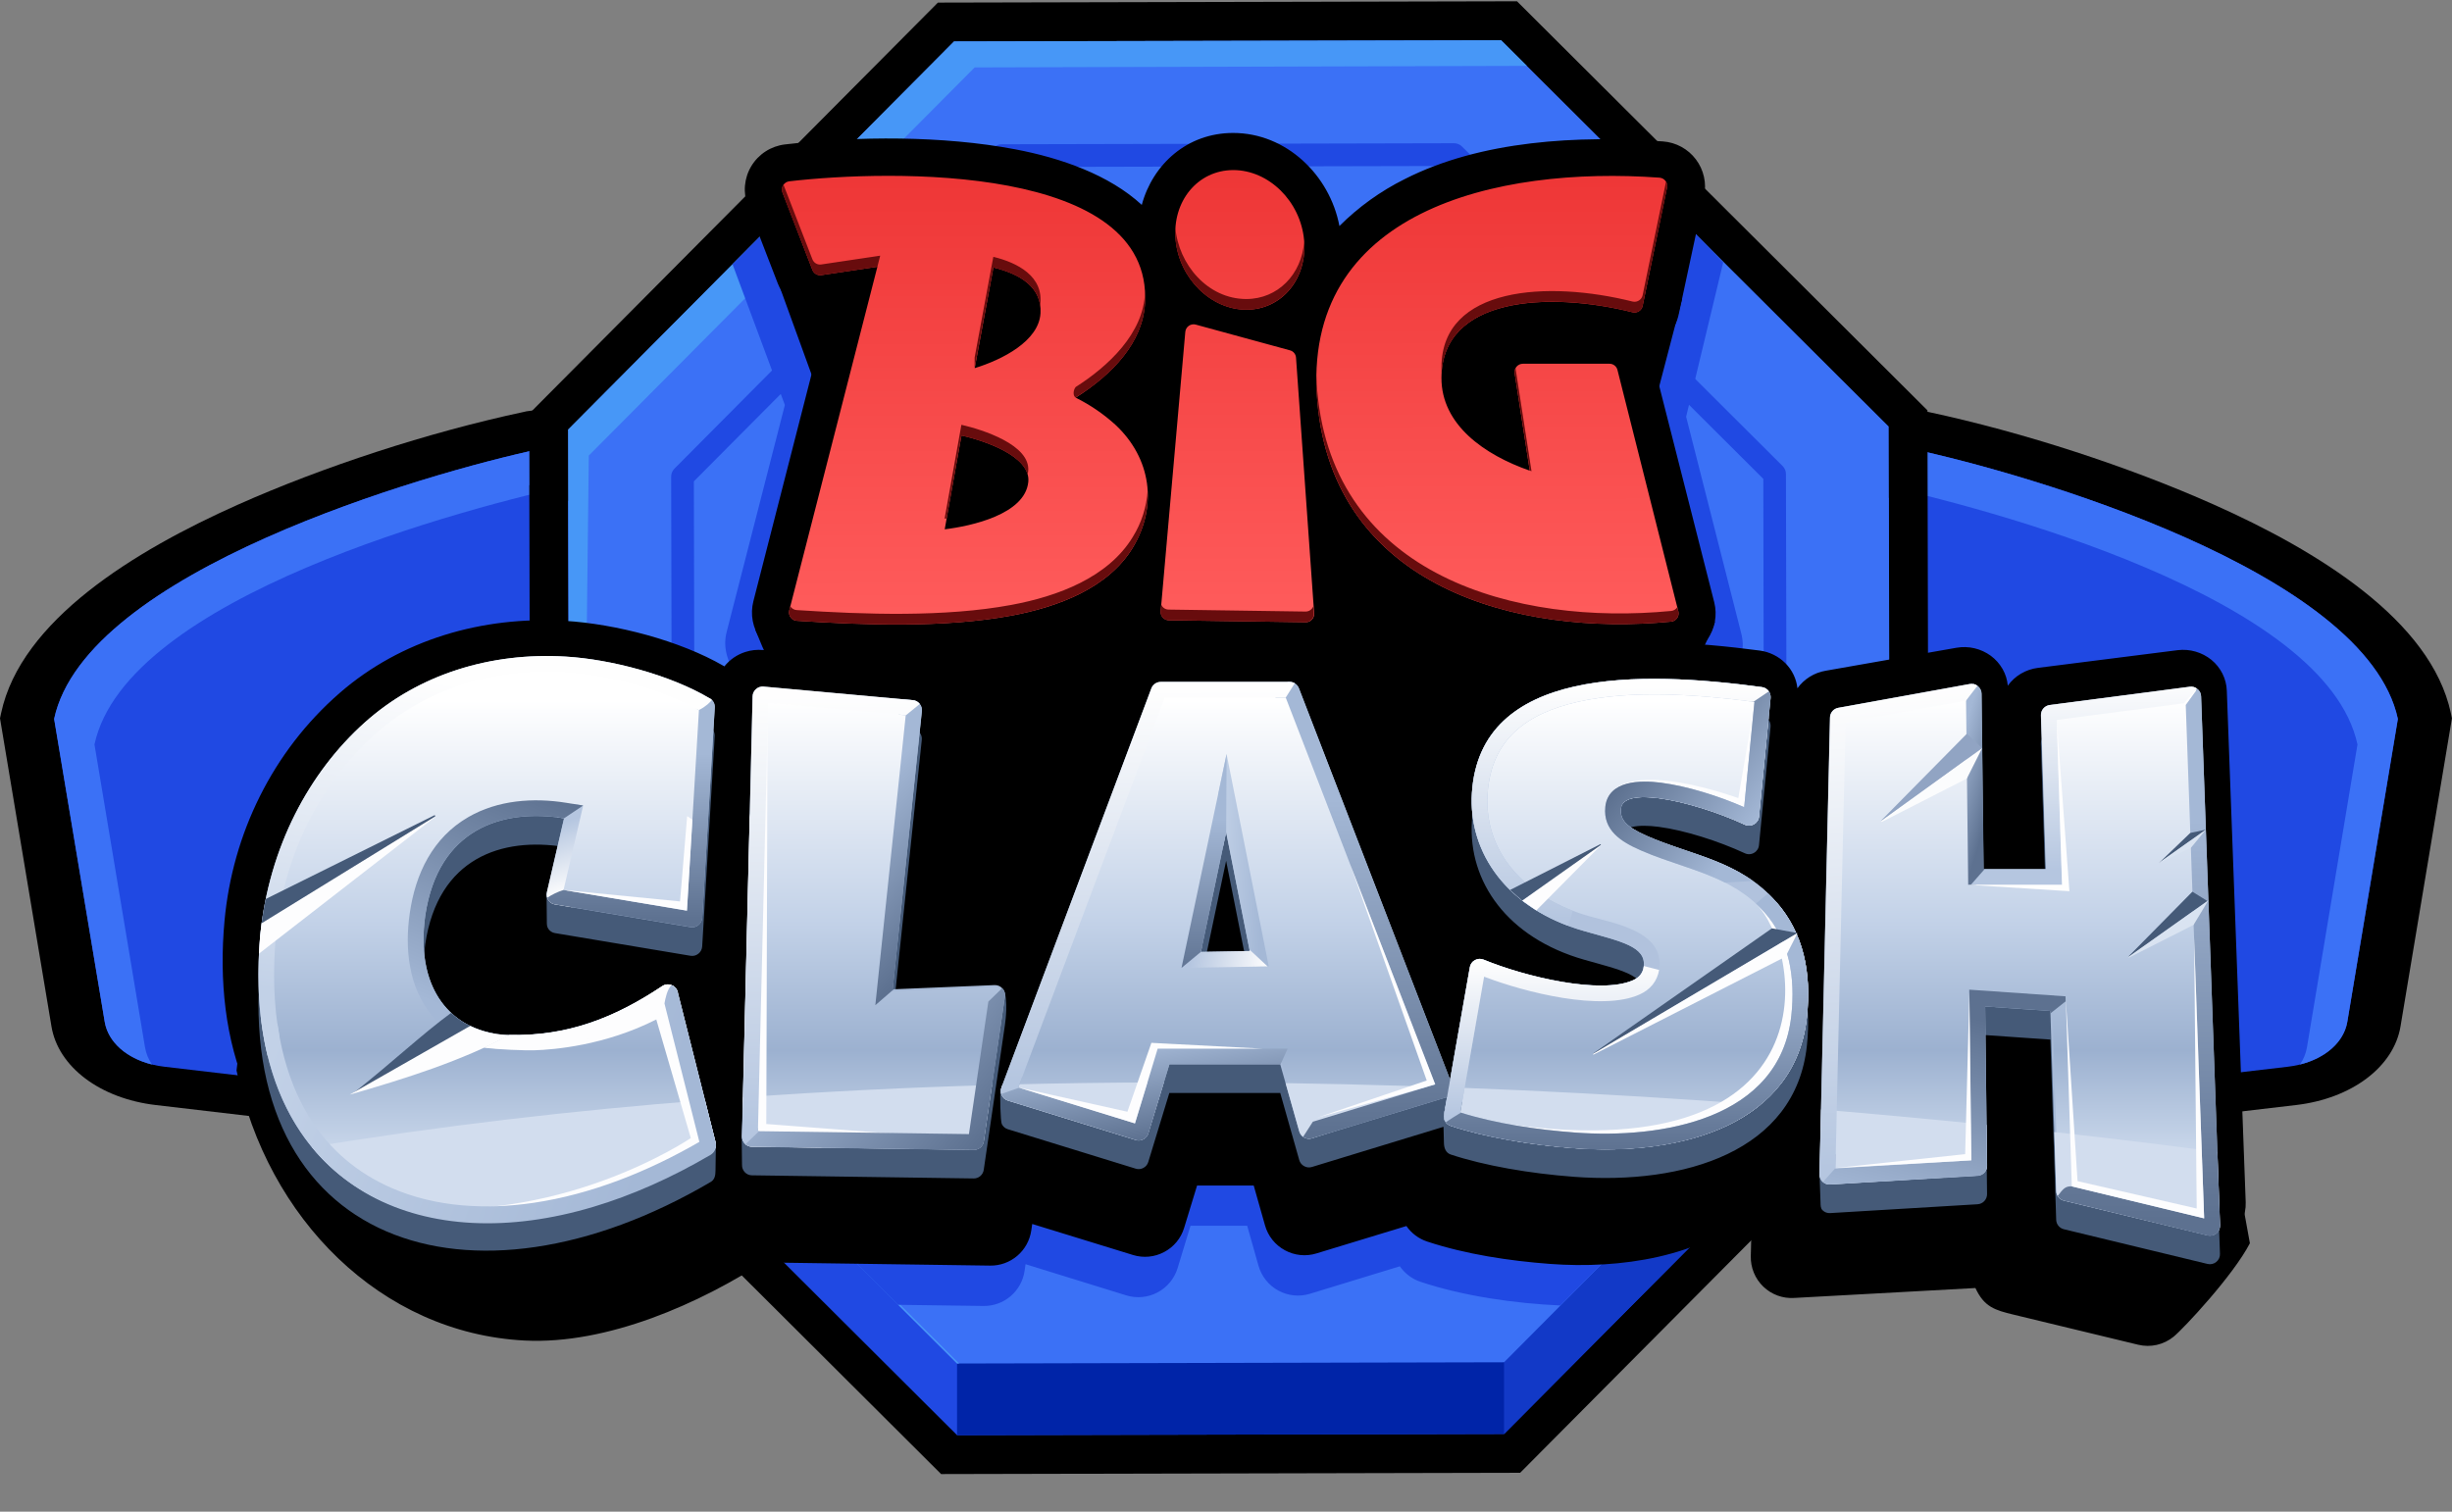
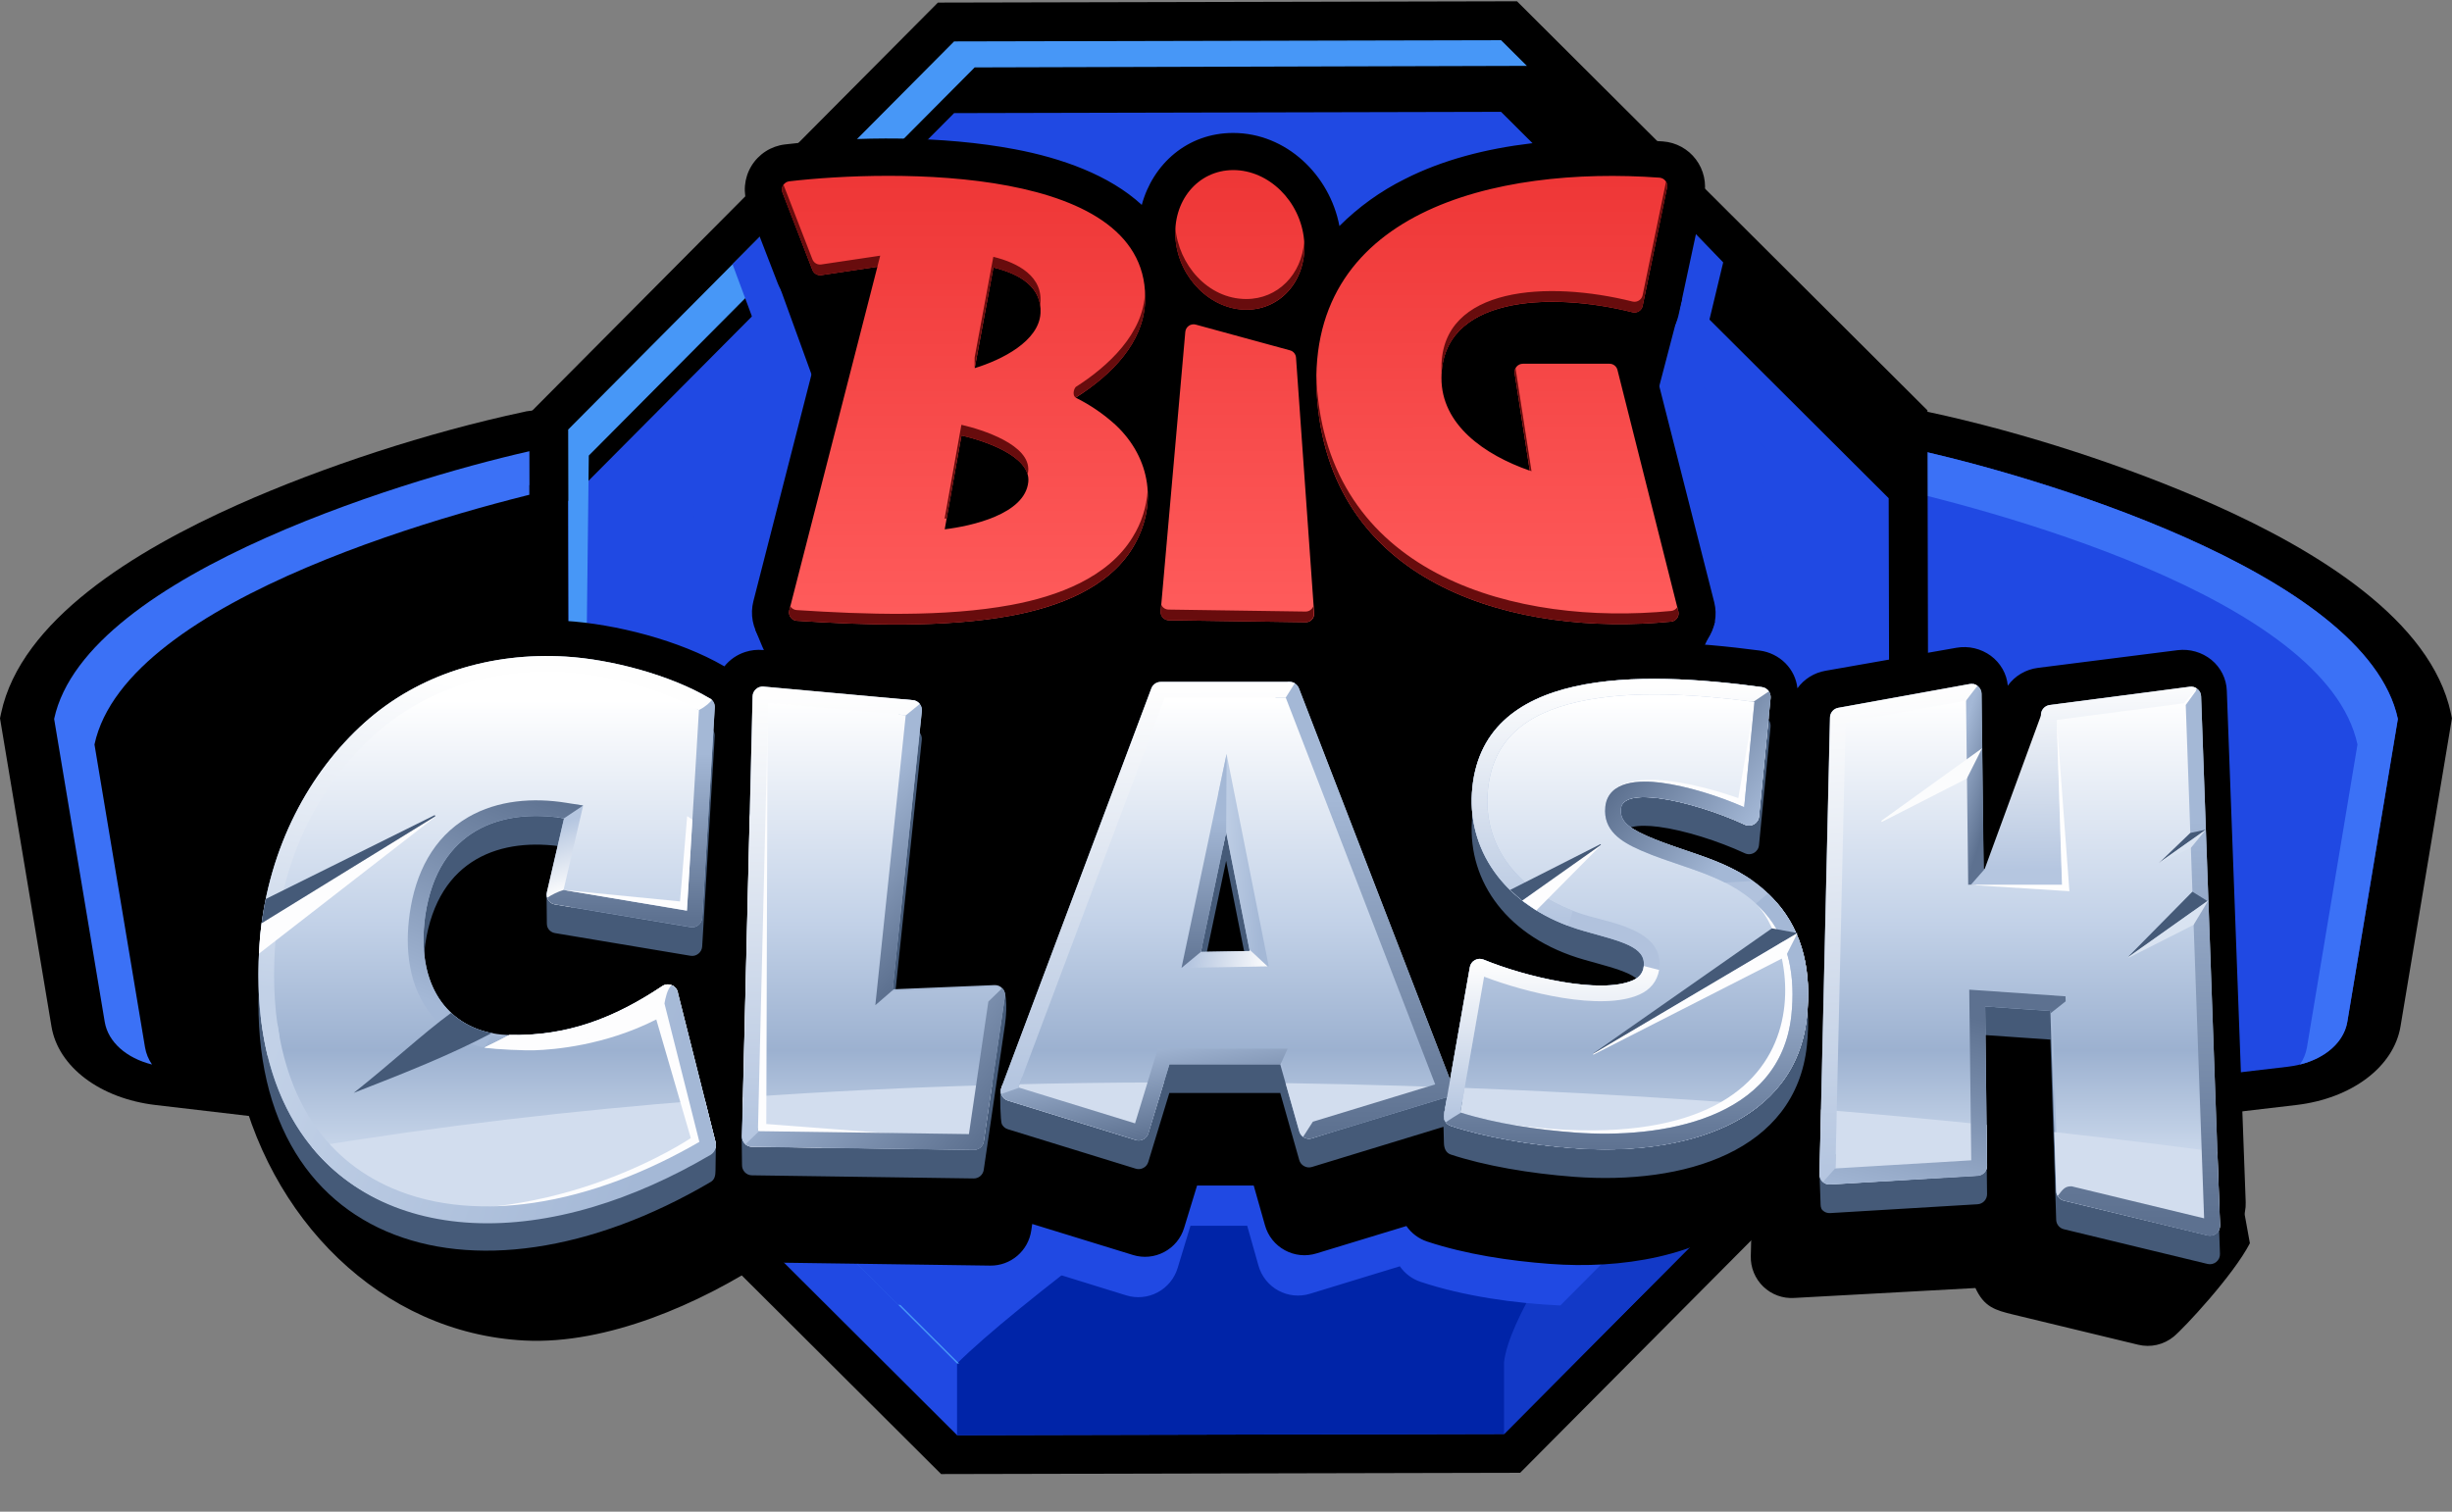
<svg xmlns="http://www.w3.org/2000/svg" width="420" height="259" viewBox="0 0 420 259" fill="none">
  <rect x="0" y="0" width="420" height="259" fill="#808080" stroke="none" />
  <g clip-path="url(#clip0_3914_13982)">
    <path fill-rule="evenodd" clip-rule="evenodd" d="M90.188 70.47L108.147 68.036L110.37 199.139L26.662 189.329C17.153 188.213 9.962 182.795 8.814 175.857L0 123.063L0.196 122.154C3.584 106.315 22.96 94.391 40.79 86.449C55.328 79.971 73.31 74.082 89.74 70.571L90.188 70.47Z" fill="black" />
-     <path fill-rule="evenodd" clip-rule="evenodd" d="M92.344 76.947C73.052 81.07 14.694 97.868 9.274 123.174L17.937 175.072C18.598 179.054 22.663 182.122 28.129 182.761L101.041 191.32L99.081 76.033L92.344 76.947Z" fill="#2049E3" />
    <path fill-rule="evenodd" clip-rule="evenodd" d="M92.344 76.948C73.052 81.07 14.694 97.868 9.274 123.175L17.937 175.072C18.508 178.527 21.65 181.298 26.04 182.386C25.431 181.507 25.023 180.506 24.842 179.452L16.184 127.555C21.599 102.282 79.845 86.937 99.21 82.781L92.344 76.948Z" fill="#3B71F6" />
    <path fill-rule="evenodd" clip-rule="evenodd" d="M329.806 70.47L311.864 68.036L309.641 199.139L393.333 189.324C402.836 188.202 410.026 182.784 411.18 175.863L419.989 123.063L419.798 122.154C416.405 106.315 397.029 94.397 379.198 86.449C364.666 79.971 346.679 74.082 330.254 70.571L329.806 70.47Z" fill="black" />
    <path fill-rule="evenodd" clip-rule="evenodd" d="M327.662 76.948C346.954 81.07 405.311 97.868 410.732 123.175L402.074 175.072C401.402 179.054 397.342 182.122 391.871 182.767L318.965 191.309L320.919 76.022L327.662 76.942V76.948Z" fill="#2049E3" />
    <path fill-rule="evenodd" clip-rule="evenodd" d="M327.656 76.948C346.942 81.07 405.3 97.868 410.721 123.175L402.063 175.072C401.486 178.527 398.345 181.298 393.949 182.386C394.565 181.505 394.974 180.507 395.153 179.452L403.81 127.555C398.401 102.282 340.155 86.937 320.796 82.781L327.656 76.948Z" fill="#3B71F6" />
    <path fill-rule="evenodd" clip-rule="evenodd" d="M330.344 169.671L330.372 181.926L260.389 252.332L161.202 252.556L90.888 182.47L90.664 83.14L90.692 83.112L90.664 70.857L160.653 0.445L259.846 0.221L330.148 70.307L330.372 169.643L330.344 169.671Z" fill="black" />
    <path fill-rule="evenodd" clip-rule="evenodd" d="M257.113 19.161L163.425 19.38L97.322 85.877L97.535 179.699L163.94 245.898L257.628 245.685L323.725 179.183L323.512 85.361L257.113 19.161Z" fill="#2049E3" />
    <path fill-rule="evenodd" clip-rule="evenodd" d="M163.934 245.898L257.622 245.685L323.73 179.183L323.697 163.422L278.975 148.728C278.975 148.728 183.943 213.71 163.934 233.61V245.893V245.898Z" fill="#0024A8" />
    <path fill-rule="evenodd" clip-rule="evenodd" d="M257.622 245.685L310.671 192.319L293.3 178.852C293.3 178.852 259.274 219.212 257.622 233.397V245.685Z" fill="#1239C7" />
-     <path fill-rule="evenodd" clip-rule="evenodd" d="M257.113 6.884L163.425 7.097L97.322 73.594L97.535 167.416L163.94 233.615L257.628 233.402L323.725 166.9L323.512 73.078L257.113 6.884Z" fill="#3B71F6" />
    <path d="M248.248 28.438L172.385 28.612L118.849 82.472L119.022 158.044H115.13L114.962 81.766C114.947 81.495 114.99 81.224 115.086 80.971C115.183 80.718 115.331 80.488 115.522 80.296L170.19 25.292C170.557 24.925 171.054 24.72 171.573 24.72L248.965 24.54C249.234 24.528 249.503 24.572 249.755 24.67C250.007 24.767 250.235 24.916 250.426 25.107L305.346 79.853C305.527 80.035 305.67 80.251 305.768 80.489C305.865 80.727 305.913 80.981 305.911 81.238L306.09 158.044H302.182L302.036 82.046L248.248 28.438Z" fill="#2049E3" />
    <path fill-rule="evenodd" clip-rule="evenodd" d="M257.113 6.884L163.425 7.097L97.322 73.594L97.535 167.416L163.94 233.616H164.287L99.792 169.306L100.856 78.053L166.953 11.55L261.537 11.287L257.113 6.884Z" fill="#4797F7" />
    <path fill-rule="evenodd" clip-rule="evenodd" d="M97.479 133.579L97.552 166.479L139.384 209.189L153.798 223.559L168.454 223.755C170.157 223.781 171.811 223.185 173.107 222.079C174.404 220.972 175.254 219.431 175.498 217.743L175.666 216.599L192.926 221.944C193.809 222.215 194.737 222.309 195.657 222.22C196.577 222.132 197.471 221.863 198.287 221.428C199.103 220.994 199.825 220.403 200.413 219.689C201.001 218.974 201.442 218.151 201.712 217.266L203.918 210.008H213.629L215.566 216.862C215.822 217.762 216.254 218.602 216.837 219.332C217.421 220.063 218.144 220.669 218.964 221.117C219.784 221.564 220.685 221.844 221.614 221.938C222.543 222.033 223.482 221.942 224.375 221.669L239.775 216.958C240.643 218.208 241.892 219.145 243.337 219.622C250.701 222.078 259.476 223.323 267.271 223.671L280.42 210.446L323.736 165.969L323.674 138.778L306.258 141.936C305.352 142.1 304.486 142.441 303.712 142.941C302.937 143.44 302.269 144.088 301.745 144.847C301.584 143.273 300.901 141.798 299.805 140.659C298.708 139.52 297.262 138.783 295.697 138.565C285.538 137.191 273.728 136.293 263.704 138.565C252.134 141.195 243.869 148.15 243.074 160.596C242.666 166.753 244.547 172.845 248.354 177.697C250.163 180.007 252.33 182.027 254.755 183.67C250.135 182.043 245.022 180.989 243.046 187.074L225.742 142.182C225.233 140.856 224.334 139.716 223.164 138.912C221.994 138.109 220.608 137.681 219.19 137.684H198.559C197.13 137.681 195.733 138.116 194.558 138.931C193.383 139.747 192.485 140.903 191.985 142.244L175.123 187.209C172.379 185.807 164.853 186.738 161.566 186.872L165.586 148.374C165.683 147.448 165.595 146.512 165.327 145.62C165.06 144.728 164.618 143.899 164.028 143.179C163.438 142.46 162.711 141.865 161.889 141.429C161.067 140.993 160.167 140.725 159.242 140.64L135.33 138.453C134.369 138.365 133.401 138.477 132.486 138.783C131.571 139.089 130.73 139.582 130.015 140.231C129.69 140.522 129.388 140.848 129.119 141.195L128.979 141.106C121.923 136.899 111.619 134.123 103.443 133.624C101.45 133.503 99.451 133.492 97.457 133.59L97.479 133.579ZM143.22 27.423C172.838 25.387 187.527 32.381 195.384 38.023C202.608 26.52 220.931 29.745 227.472 42.028C236.158 36.498 247.766 28.023 276.87 25.993L295.165 44.956L288.814 71.401L298.239 108.452C298.978 111.402 298.138 112.546 296.99 114.997L125.966 115.951C124.83 113.32 123.71 111.239 124.471 108.267L134.439 69.387L125.474 45.27L143.22 27.423Z" fill="#2049E3" />
    <path fill-rule="evenodd" clip-rule="evenodd" d="M229.141 109.882L229.673 117.442C229.74 118.426 229.603 119.414 229.271 120.342C228.938 121.27 228.417 122.12 227.74 122.836C227.064 123.553 226.246 124.122 225.339 124.506C224.433 124.89 223.456 125.083 222.471 125.07L200.995 124.773C200.052 124.759 199.121 124.558 198.256 124.181C197.391 123.804 196.61 123.259 195.957 122.577C195.304 121.895 194.793 121.09 194.453 120.208C194.114 119.327 193.952 118.387 193.978 117.442C189.179 120.92 183.198 122.883 177.408 123.954C166.191 126.029 153.664 125.581 142.302 124.851C141.256 124.785 140.237 124.487 139.32 123.979C138.403 123.47 137.61 122.765 136.998 121.912C134.624 118.631 132.63 116.023 129.416 107.997L147.504 70.52L147.392 70.537C145.792 70.778 144.158 70.467 142.76 69.653C141.361 68.839 140.281 67.572 139.698 66.061L133.728 49.622C133.269 48.433 138.572 44.513 140.818 44.249C152.236 42.92 165.626 42.869 176.949 45.012C184.162 46.375 191.716 49.016 196.851 53.739C198.57 47.356 203.963 42.443 211.187 42.443C219.542 42.443 226.363 49.078 227.87 57.053C230.863 54.062 234.32 51.575 238.106 49.689C250.09 43.587 265.406 42.23 278.662 43.194C281.68 43.419 288.512 49.297 288.075 51.389L282.778 71.653C282.178 74.541 278.97 74.895 276.522 76.067L293.737 106.623C291.698 111.94 286.832 120.269 285.634 121.98C285.044 122.821 284.279 123.524 283.391 124.04C282.504 124.556 281.515 124.873 280.493 124.969C261.565 126.803 241.214 122.726 229.158 109.887L229.141 109.882Z" fill="black" />
    <path fill-rule="evenodd" clip-rule="evenodd" d="M230.821 96.376L231.403 104.643C231.479 105.717 231.33 106.795 230.968 107.809C230.606 108.823 230.038 109.75 229.299 110.532C228.561 111.315 227.668 111.935 226.678 112.354C225.688 112.773 224.621 112.982 223.546 112.967L200.105 112.63C199.076 112.613 198.06 112.391 197.117 111.978C196.174 111.564 195.322 110.967 194.611 110.222C193.9 109.476 193.344 108.597 192.975 107.634C192.606 106.672 192.431 105.646 192.461 104.615C187.214 108.412 180.69 110.561 174.373 111.738C162.131 114.01 148.467 113.522 136.069 112.714C134.929 112.64 133.819 112.314 132.819 111.761C131.819 111.208 130.953 110.441 130.282 109.515C129.611 108.588 129.153 107.525 128.94 106.401C128.726 105.277 128.763 104.12 129.046 103.011L141.747 53.43L141.613 53.447C139.868 53.708 138.086 53.366 136.561 52.477C135.036 51.588 133.859 50.205 133.224 48.556L128.094 35.281C127.669 34.173 127.502 32.982 127.606 31.799C127.711 30.617 128.083 29.474 128.696 28.457C129.309 27.441 130.145 26.579 131.141 25.936C132.138 25.293 133.268 24.886 134.445 24.747C146.899 23.295 161.51 23.239 173.874 25.578C181.742 27.064 189.986 29.952 195.574 35.107C197.456 28.135 203.353 22.779 211.226 22.779C220.338 22.779 227.786 30.014 229.426 38.724C232.694 35.462 236.467 32.749 240.598 30.693C253.686 24.029 270.39 23.177 284.85 24.232C285.953 24.312 287.027 24.628 287.999 25.158C288.972 25.688 289.819 26.42 290.486 27.305C291.153 28.189 291.624 29.206 291.867 30.288C292.11 31.369 292.119 32.49 291.894 33.575L287.582 53.694C286.933 56.84 285.174 58.187 282.514 59.471L293.63 103.191C293.903 104.277 293.939 105.409 293.735 106.51C293.531 107.612 293.092 108.656 292.448 109.571C291.804 110.487 290.971 111.253 290.004 111.817C289.038 112.38 287.962 112.729 286.849 112.838C266.185 114.84 243.981 110.392 230.821 96.376Z" fill="black" />
    <path fill-rule="evenodd" clip-rule="evenodd" d="M150.287 45.707L135.195 104.576C135.143 104.78 135.136 104.992 135.175 105.199C135.214 105.405 135.298 105.601 135.421 105.771C135.544 105.941 135.703 106.082 135.887 106.184C136.07 106.286 136.274 106.346 136.483 106.36C148.086 107.111 161.823 107.594 173.219 105.479C181.227 103.998 189.823 100.762 194.023 93.847C198.335 86.724 197.193 78.524 191.078 72.797C189.029 70.932 186.732 69.362 184.251 68.131C190.686 64.037 195.731 58.635 196.123 52.006C197.534 28.141 152.578 29.038 135.195 31.063C134.98 31.089 134.774 31.163 134.593 31.281C134.411 31.398 134.258 31.556 134.147 31.741C134.035 31.927 133.967 32.135 133.948 32.351C133.928 32.567 133.959 32.784 134.036 32.987L139.16 46.246C139.278 46.546 139.494 46.797 139.772 46.959C140.051 47.121 140.376 47.184 140.694 47.138L150.287 45.707ZM284.256 30.44C256.351 28.41 222.807 36.139 225.641 68.804C228.402 100.616 259.846 109.063 286.233 106.506C286.438 106.49 286.637 106.429 286.816 106.326C286.994 106.223 287.147 106.081 287.263 105.911C287.382 105.744 287.463 105.553 287.499 105.351C287.536 105.15 287.528 104.943 287.476 104.744L277.054 63.386C276.979 63.079 276.801 62.806 276.551 62.612C276.301 62.419 275.993 62.316 275.677 62.32H260.865C260.658 62.319 260.454 62.362 260.266 62.447C260.078 62.532 259.911 62.657 259.775 62.813C259.64 62.97 259.54 63.153 259.483 63.352C259.426 63.55 259.412 63.759 259.442 63.964L262.03 80.638C254.24 77.924 246.876 72.764 246.904 64.732C246.954 50.901 265.126 49.869 279.63 53.498C279.816 53.544 280.01 53.552 280.199 53.522C280.388 53.492 280.569 53.423 280.731 53.321C280.893 53.219 281.033 53.085 281.142 52.928C281.251 52.77 281.328 52.592 281.366 52.404L285.544 32.157C285.586 31.958 285.585 31.752 285.541 31.553C285.497 31.355 285.412 31.168 285.29 31.005C285.168 30.843 285.012 30.708 284.834 30.611C284.656 30.513 284.459 30.455 284.256 30.44ZM211.249 29.139C217.325 29.139 222.751 34.479 223.373 41.097C223.994 47.715 219.576 53.06 213.5 53.06C207.424 53.06 201.992 47.715 201.37 41.097C200.749 34.479 205.173 29.139 211.249 29.139ZM203.028 56.869L198.811 104.722C198.794 104.917 198.818 105.114 198.88 105.3C198.943 105.486 199.043 105.657 199.174 105.802C199.305 105.947 199.465 106.064 199.644 106.144C199.822 106.225 200.015 106.268 200.211 106.27L223.642 106.606C223.842 106.614 224.041 106.578 224.226 106.501C224.411 106.423 224.576 106.306 224.711 106.158C224.847 106.017 224.952 105.85 225.018 105.666C225.085 105.483 225.112 105.287 225.098 105.092L221.995 61.288C221.978 60.994 221.868 60.712 221.681 60.484C221.494 60.256 221.239 60.094 220.954 60.021L204.809 55.612C204.609 55.559 204.399 55.55 204.195 55.587C203.991 55.623 203.798 55.704 203.628 55.823C203.459 55.942 203.317 56.097 203.213 56.276C203.11 56.456 203.046 56.656 203.028 56.863V56.869ZM161.818 90.689L164.696 74.609C168.325 75.428 176.574 78.053 176.137 82.556C175.588 88.137 166.337 90.139 161.818 90.689ZM166.958 63.094L170.162 45.825C174.854 46.969 178.489 49.286 178.226 53.666C177.951 58.433 171.685 61.63 166.947 63.077L166.958 63.089V63.094Z" fill="url(#paint0_linear_3914_13982)" />
    <path fill-rule="evenodd" clip-rule="evenodd" d="M135.374 103.869L135.195 104.582C135.144 104.784 135.138 104.996 135.177 105.201C135.216 105.407 135.3 105.601 135.422 105.771C135.544 105.94 135.702 106.081 135.885 106.182C136.067 106.284 136.269 106.345 136.478 106.36C148.086 107.111 161.823 107.593 173.214 105.479C181.222 103.993 189.823 100.762 194.023 93.841C195.86 90.924 196.75 87.503 196.582 84.054C196.398 86.875 195.518 89.606 194.023 92.013C189.823 98.928 181.216 102.164 173.214 103.645C161.829 105.759 148.086 105.283 136.478 104.526C136.268 104.515 136.063 104.457 135.879 104.356C135.695 104.255 135.536 104.113 135.414 103.942L135.369 103.875V103.864L135.374 103.869ZM184.251 68.12C184.458 67.974 186.178 66.824 186.385 66.695C191.772 62.802 195.782 57.889 196.129 52.011C196.164 51.357 196.164 50.702 196.129 50.048C195.927 57.121 189.795 62.78 184.257 66.302C183.803 66.846 183.753 67.833 184.251 68.12ZM134.198 31.629L134.126 31.741C134.011 31.926 133.942 32.135 133.922 32.351C133.903 32.567 133.934 32.785 134.014 32.987L139.143 46.246C139.259 46.547 139.474 46.801 139.753 46.964C140.032 47.127 140.358 47.19 140.678 47.143L150.282 45.713L150.769 43.806L140.689 45.309C140.37 45.361 140.044 45.301 139.764 45.14C139.484 44.978 139.269 44.725 139.154 44.423L134.198 31.629ZM225.484 64.137C225.451 65.693 225.504 67.249 225.641 68.798C228.402 100.611 259.846 109.063 286.233 106.505C286.437 106.489 286.635 106.427 286.813 106.325C286.99 106.222 287.142 106.08 287.258 105.911C287.377 105.744 287.459 105.554 287.497 105.352C287.534 105.15 287.527 104.943 287.476 104.744L287.297 104.032C287.181 104.216 287.024 104.37 286.838 104.482C286.653 104.594 286.443 104.661 286.227 104.677C259.846 107.223 228.39 98.788 225.635 66.97C225.554 66.02 225.503 65.068 225.484 64.115V64.137ZM259.588 63.066C259.444 63.337 259.394 63.65 259.448 63.952L262.035 80.627L262.332 80.733L259.588 63.066ZM246.943 63.829C247.761 50.856 265.44 49.931 279.63 53.498C279.816 53.544 280.01 53.552 280.199 53.522C280.388 53.491 280.569 53.423 280.731 53.321C280.893 53.219 281.033 53.085 281.142 52.927C281.251 52.77 281.328 52.592 281.366 52.404L285.538 32.157C285.617 31.807 285.557 31.441 285.37 31.136L281.366 50.575C281.305 50.857 281.161 51.113 280.952 51.311C280.743 51.509 280.48 51.64 280.196 51.686C280.01 51.716 279.819 51.708 279.636 51.664C265.132 48.029 246.96 49.072 246.904 62.892C246.904 63.218 246.915 63.532 246.932 63.834L246.943 63.829ZM223.384 41.405C223.838 47.872 219.464 53.06 213.483 53.06C207.407 53.06 201.975 47.715 201.354 41.097C201.284 40.386 201.275 39.672 201.326 38.96C201.841 45.286 206.858 51.232 213.478 51.232C218.882 51.232 222.981 46.992 223.384 41.405ZM198.901 103.572L198.794 104.727C198.778 104.922 198.802 105.118 198.865 105.304C198.928 105.489 199.028 105.659 199.159 105.804C199.291 105.948 199.45 106.064 199.629 106.145C199.807 106.225 199.999 106.267 200.194 106.27L223.625 106.606C223.919 106.608 224.207 106.517 224.448 106.348C224.689 106.178 224.871 105.937 224.969 105.658C225.034 105.475 225.06 105.28 225.047 105.086L224.963 103.864C224.859 104.136 224.673 104.37 224.432 104.534C224.191 104.697 223.905 104.782 223.614 104.778L200.178 104.441C199.902 104.442 199.633 104.359 199.406 104.204C199.178 104.049 199.002 103.829 198.901 103.572ZM162.137 88.821L164.679 74.614C167.966 75.36 175.039 77.576 176.014 81.334C176.06 81.136 176.094 80.936 176.114 80.733C176.562 76.23 168.308 73.61 164.679 72.78L161.801 88.86L162.137 88.816V88.821ZM166.942 63.094L170.145 45.831C174.328 46.851 177.671 48.803 178.164 52.325C178.875 47.334 174.244 44.995 170.145 44.002L166.942 61.26V63.094Z" fill="#680C0D" />
    <path fill-rule="evenodd" clip-rule="evenodd" d="M173.645 191.909L173.466 193.087C173.196 194.839 172.288 196.429 170.918 197.551C169.521 198.695 167.765 199.305 165.962 199.273L128.106 198.757C127.147 198.748 126.199 198.558 125.311 198.196C124.93 198.533 124.516 198.824 124.079 199.077C114.279 204.674 103.326 208.976 92.019 210.586C82.398 211.96 72.363 211.349 63.364 207.574C42.644 198.881 36.579 178.095 38.461 157.73C39.833 142.878 46.67 128.749 58.161 118.749C68.723 109.551 82.662 105.541 96.734 106.371C105.442 106.887 116.418 109.742 123.928 114.083L124.079 114.172C125.004 113.013 126.251 112.154 127.663 111.705C128.638 111.39 129.662 111.278 130.687 111.368L156.156 113.612L195.91 106.881L197.988 110.555H219.974L239.12 109.203L267.361 111.463C278.034 109.119 290.612 110.044 301.431 111.463C303.094 111.688 304.634 112.445 305.805 113.612C306.975 114.789 307.709 116.304 307.877 117.925C309.028 116.332 310.757 115.255 312.693 114.924L335.132 110.981C336.152 110.804 337.198 110.835 338.206 111.071C339.214 111.307 340.164 111.744 341.001 112.355C341.83 112.967 342.513 113.741 343.017 114.621C343.521 115.502 343.823 116.478 343.913 117.482C344.506 116.651 345.274 115.945 346.17 115.418C347.066 114.89 348.061 114.552 349.093 114.425L373.005 111.396C374.032 111.27 375.074 111.352 376.068 111.637C377.063 111.922 377.99 112.405 378.795 113.056C379.585 113.705 380.23 114.514 380.688 115.429C381.136 116.337 381.394 117.324 381.427 118.334L384.664 205.998C384.703 207.114 384.479 208.225 384.003 209.24C383.522 210.265 382.809 211.164 381.92 211.865C381.015 212.572 379.964 213.068 378.843 213.317C377.722 213.565 376.559 213.56 375.441 213.3L352.705 207.961C349.356 207.176 347.374 206.626 345.766 203.255L312.704 205.011C311.678 205.068 310.651 204.919 309.683 204.572C308.716 204.225 307.827 203.688 307.07 202.992C306.328 202.303 305.739 201.466 305.34 200.535C304.947 199.61 304.756 198.612 304.78 197.607L304.965 189.856C295.669 197.764 280.974 199.929 268.117 198.987C260.747 198.449 252.739 197.271 245.722 195.027C244.196 194.544 242.866 193.58 241.931 192.279L225.512 197.131C223.59 197.702 221.521 197.501 219.744 196.57C218.872 196.112 218.099 195.484 217.47 194.724C216.852 193.974 216.393 193.106 216.121 192.173L214.066 185.111H203.717L201.365 192.599C201.075 193.515 200.605 194.364 199.982 195.095C199.36 195.829 198.587 196.441 197.719 196.889C195.954 197.798 193.907 197.985 192.007 197.411L173.628 191.915L173.645 191.909Z" fill="black" />
    <path fill-rule="evenodd" clip-rule="evenodd" d="M176.809 209.706L176.641 210.844C176.391 212.528 175.54 214.064 174.246 215.166C172.951 216.269 171.301 216.864 169.602 216.84L134.064 216.341C133.163 216.331 132.273 216.146 131.443 215.797C119.913 223.374 103.958 230.39 89.886 229.678C65.262 228.427 45.758 208.803 40.516 183.406C41.81 169.048 57.635 148.61 68.415 138.941C78.327 130.04 91.409 126.164 104.619 126.96C112.795 127.448 123.088 130.214 130.144 134.409L130.29 134.499C131.014 133.564 131.962 132.826 133.045 132.353C134.128 131.88 135.312 131.686 136.489 131.79L160.395 133.966C162.282 134.134 163.979 135.031 165.178 136.49C166.382 137.948 166.936 139.799 166.74 141.672L162.714 180.058C166.001 179.923 173.527 178.998 176.266 180.395L193.105 135.559C194.135 132.81 196.734 131.016 199.674 131.016H220.315C223.227 131.016 225.82 132.782 226.867 135.503L244.149 180.249C246.126 174.186 251.244 175.24 255.864 176.855C253.432 175.216 251.271 173.206 249.458 170.899C245.652 166.067 243.769 159.995 244.171 153.854C244.972 141.442 253.226 134.51 264.79 131.891C274.814 129.625 286.619 130.516 296.772 131.891C298.335 132.105 299.781 132.839 300.878 133.975C301.975 135.111 302.659 136.583 302.82 138.155C303.344 137.399 304.013 136.754 304.786 136.257C305.559 135.759 306.423 135.419 307.328 135.256L328.395 131.442C330.445 131.066 332.506 131.61 334.113 132.928C335.58 134.14 336.482 135.85 336.638 137.724C337.73 136.153 339.466 135.031 341.499 134.762L363.944 131.84C365.91 131.582 367.875 132.154 369.387 133.439C370.91 134.729 371.795 136.551 371.868 138.542L385.381 213.009C382.53 218.528 374.03 227.62 372.327 229.011C371.489 229.698 370.503 230.18 369.446 230.421C368.39 230.661 367.292 230.653 366.24 230.396L344.882 225.236C341.734 224.473 339.87 223.94 338.369 220.682L307.328 222.381C306.359 222.444 305.388 222.304 304.477 221.97C303.565 221.636 302.733 221.115 302.034 220.442C301.334 219.768 300.782 218.955 300.413 218.056C300.044 217.157 299.867 216.191 299.891 215.219L300.07 207.714C291.334 215.354 277.547 217.457 265.479 216.548C258.558 216.032 251.042 214.899 244.457 212.717C243.015 212.241 241.767 211.308 240.901 210.059L225.49 214.753C224.597 215.028 223.658 215.122 222.729 215.027C221.8 214.933 220.899 214.653 220.08 214.204C219.259 213.76 218.535 213.156 217.952 212.426C217.369 211.697 216.939 210.857 216.686 209.958L214.749 203.127H205.044L202.832 210.362C202.566 211.247 202.126 212.069 201.538 212.782C200.951 213.495 200.227 214.083 199.41 214.512C198.596 214.947 197.703 215.215 196.784 215.302C195.865 215.389 194.938 215.292 194.057 215.017L176.809 209.706Z" fill="black" />
    <path fill-rule="evenodd" clip-rule="evenodd" d="M194.522 200.227L172.637 193.474C172.411 193.408 172.201 193.294 172.022 193.142C171.843 192.989 171.697 192.8 171.595 192.588C171.371 192.145 171.226 187.327 171.41 186.867L197.198 122.855C197.323 122.526 197.545 122.242 197.834 122.042C198.123 121.842 198.465 121.734 198.817 121.733H220.87C221.598 121.733 222.225 122.165 222.494 122.844L247.85 187.972L248.377 189.868L251.759 170.619C251.8 170.363 251.9 170.121 252.051 169.91C252.202 169.7 252.399 169.528 252.627 169.407C252.853 169.279 253.106 169.204 253.365 169.19C253.624 169.175 253.884 169.221 254.122 169.323C261.251 172.262 274.131 175.335 279.703 172.856C280.795 172.368 281.417 171.606 281.551 170.456C281.954 167.046 277.525 166.182 271.359 164.432C258.199 160.691 251.462 151.05 252.118 140.747C253.501 119.153 280.969 119.815 301.79 122.631C302.708 122.748 303.363 123.584 303.279 124.509L301.297 144.791C301.274 145.067 301.183 145.334 301.033 145.566C300.883 145.799 300.677 145.991 300.434 146.125C300.194 146.265 299.924 146.343 299.646 146.352C299.369 146.362 299.093 146.304 298.844 146.181C294.364 144.101 288.54 142.244 284.127 141.666C280.504 141.195 277.833 141.594 277.648 143.428C277.452 145.295 278.432 146.518 282.083 148.128C289.901 151.555 297.931 152.301 304.226 159.424C308.874 164.679 310.307 171.482 309.506 179.11C307.58 197.327 288.445 203.042 269.562 201.623C262.041 201.057 254.296 199.728 248.489 197.804C247.666 197.529 247.352 196.727 247.33 195.863L247.257 193.059L224.722 199.941C224.502 200.011 224.269 200.035 224.039 200.011C223.808 199.987 223.585 199.915 223.384 199.801C223.18 199.692 223 199.544 222.856 199.363C222.711 199.183 222.605 198.975 222.544 198.752L219.29 187.26H200.295L196.689 199.077C196.626 199.296 196.519 199.5 196.374 199.677C196.23 199.853 196.051 199.998 195.849 200.103C195.648 200.213 195.426 200.281 195.197 200.301C194.969 200.321 194.739 200.3 194.522 200.227ZM378.123 216.554L353.522 210.609C353.153 210.523 352.823 210.316 352.584 210.022C352.344 209.727 352.21 209.362 352.201 208.982L351.204 178.117L340.038 177.343L340.362 204.585C340.365 205.028 340.198 205.456 339.896 205.78C339.594 206.104 339.18 206.301 338.738 206.329L313.482 207.843C313.244 207.86 313.004 207.824 312.78 207.74C312.556 207.656 312.353 207.525 312.183 207.356C311.825 207.013 311.853 206.503 311.836 205.998L311.674 201.511L313.622 127.757C313.645 126.932 314.042 126.321 314.854 126.175L337.366 122.098C337.613 122.05 337.867 122.058 338.11 122.121C338.353 122.184 338.579 122.301 338.772 122.462C338.97 122.62 339.129 122.821 339.239 123.049C339.348 123.277 339.405 123.527 339.405 123.78L339.758 153.815H350.42L349.58 127.465C349.564 127.035 349.709 126.615 349.987 126.287C350.265 125.959 350.655 125.747 351.081 125.693L375.06 122.563C375.564 122.502 376.018 122.636 376.404 122.956C376.591 123.109 376.743 123.302 376.85 123.519C376.956 123.737 377.014 123.975 377.02 124.218L380.257 214.809C380.271 215.077 380.221 215.344 380.111 215.588C380.001 215.832 379.834 216.046 379.624 216.212C379.419 216.383 379.175 216.503 378.914 216.562C378.653 216.621 378.382 216.621 378.123 216.554ZM96.611 145.105C86.061 143.4 75.04 146.899 72.839 161.762C70.935 175.588 78.484 182.24 87.646 182.24C94.735 182.24 102.861 180.911 113.434 173.86C113.663 173.702 113.928 173.604 114.204 173.573C114.481 173.543 114.761 173.582 115.018 173.687C115.275 173.788 115.504 173.949 115.686 174.155C115.869 174.362 116.001 174.609 116.071 174.876L122.623 196.06L122.556 200.586C122.55 201.365 122.427 202.1 121.761 202.493C80.539 226.739 40.393 213.233 44.565 165.24C46.071 149.967 53.021 137.185 62.434 128.727C71.674 120.432 84.034 116.618 96.914 117.398C104.569 117.858 114.794 120.522 121.582 124.56C122.153 124.896 122.461 125.485 122.422 126.147L120.277 162.155C120.265 162.397 120.2 162.634 120.088 162.849C119.976 163.064 119.819 163.252 119.627 163.4C119.439 163.555 119.219 163.666 118.983 163.728C118.747 163.789 118.501 163.797 118.261 163.754L95.066 159.872C94.832 159.836 94.608 159.751 94.41 159.622C94.211 159.494 94.041 159.325 93.912 159.126C93.638 158.711 93.671 158.268 93.666 157.775L93.621 153.305L96.611 145.105ZM127.098 199.604L127.042 195.022L128.901 124.229C128.905 123.991 128.959 123.757 129.059 123.542C129.159 123.326 129.304 123.134 129.483 122.978C129.658 122.818 129.864 122.696 130.089 122.62C130.314 122.545 130.552 122.518 130.788 122.541L156.324 124.863C156.555 124.879 156.779 124.944 156.984 125.052C157.188 125.16 157.368 125.31 157.511 125.491C157.659 125.666 157.77 125.87 157.835 126.091C157.901 126.311 157.92 126.542 157.892 126.77L152.897 174.41L170.346 173.681C170.878 173.664 171.567 169.25 171.92 169.643C172.738 171.224 172.206 175.139 172.127 175.661L168.504 200.429C168.445 200.845 168.236 201.226 167.916 201.499C167.597 201.772 167.188 201.918 166.768 201.909L128.8 201.371C128.571 201.372 128.345 201.325 128.135 201.234C127.925 201.144 127.736 201.011 127.579 200.844C127.421 200.678 127.297 200.483 127.214 200.269C127.132 200.056 127.092 199.833 127.098 199.604ZM214.066 167.848L210.022 147.483L205.694 167.994L214.066 167.848Z" fill="#455A78" />
    <path fill-rule="evenodd" clip-rule="evenodd" d="M194.522 195.319L172.637 188.572C172.41 188.505 172.2 188.39 172.02 188.235C171.841 188.08 171.696 187.889 171.595 187.675C171.488 187.465 171.427 187.235 171.415 187.001C171.404 186.766 171.442 186.531 171.528 186.312L197.198 117.953C197.32 117.622 197.541 117.337 197.831 117.136C198.12 116.936 198.465 116.829 198.817 116.831H220.87C221.598 116.831 222.225 117.258 222.494 117.936L248.377 184.96L251.759 165.717C251.8 165.46 251.899 165.217 252.05 165.005C252.2 164.794 252.398 164.621 252.627 164.5C252.853 164.371 253.106 164.297 253.365 164.282C253.624 164.268 253.884 164.313 254.122 164.415C261.251 167.36 274.131 170.428 279.703 167.949C280.795 167.461 281.417 166.698 281.551 165.548C281.954 162.144 277.525 161.275 271.359 159.525C258.199 155.789 251.462 146.142 252.118 135.839C253.501 114.246 280.969 114.908 301.79 117.723C302.708 117.841 303.363 118.677 303.279 119.602L301.297 139.883C301.274 140.16 301.183 140.426 301.033 140.659C300.883 140.892 300.677 141.084 300.434 141.218C300.195 141.359 299.924 141.438 299.647 141.449C299.37 141.459 299.094 141.401 298.844 141.28C294.364 139.193 288.54 137.337 284.127 136.765C280.504 136.293 277.833 136.686 277.648 138.52C277.452 140.388 278.432 141.611 282.083 143.22C289.901 146.653 297.931 147.393 304.226 154.516C308.874 159.771 310.307 166.564 309.506 174.203C307.58 192.42 288.445 198.141 269.562 196.716C262.041 196.149 254.296 194.826 248.489 192.896C248.093 192.77 247.757 192.503 247.543 192.145C247.33 191.788 247.254 191.365 247.33 190.956L247.856 187.978L224.722 195.028C224.502 195.099 224.27 195.124 224.039 195.1C223.809 195.077 223.586 195.007 223.384 194.893C223.18 194.786 223 194.638 222.856 194.459C222.711 194.279 222.605 194.072 222.544 193.85L219.29 182.352H200.295L196.689 194.175C196.625 194.393 196.518 194.596 196.373 194.772C196.229 194.947 196.05 195.092 195.849 195.196C195.648 195.307 195.426 195.375 195.198 195.396C194.97 195.417 194.739 195.391 194.522 195.319ZM378.123 211.652L353.522 205.707C353.153 205.621 352.823 205.415 352.584 205.12C352.344 204.826 352.21 204.46 352.201 204.08L351.204 173.216L340.038 172.442L340.362 199.683C340.365 200.126 340.198 200.553 339.896 200.876C339.594 201.199 339.18 201.394 338.738 201.422L313.482 202.936C313.244 202.953 313.005 202.918 312.781 202.835C312.557 202.752 312.353 202.622 312.183 202.454C312.008 202.29 311.869 202.091 311.778 201.869C311.686 201.648 311.643 201.409 311.651 201.169L313.443 122.928C313.45 122.53 313.595 122.146 313.854 121.843C314.112 121.54 314.468 121.337 314.86 121.268L337.366 117.196C337.613 117.147 337.867 117.155 338.111 117.218C338.354 117.281 338.58 117.398 338.772 117.56C338.97 117.718 339.129 117.919 339.239 118.147C339.348 118.375 339.405 118.625 339.405 118.878L339.758 148.913H350.42L349.58 122.563C349.564 122.134 349.709 121.713 349.987 121.385C350.265 121.057 350.655 120.845 351.081 120.791L375.06 117.661C375.299 117.626 375.543 117.643 375.775 117.711C376.007 117.779 376.221 117.896 376.404 118.054C376.591 118.207 376.743 118.398 376.849 118.615C376.955 118.832 377.014 119.069 377.02 119.31L380.257 209.908C380.271 210.175 380.221 210.442 380.111 210.686C380.001 210.93 379.834 211.144 379.624 211.31C379.419 211.482 379.175 211.602 378.914 211.66C378.653 211.719 378.382 211.72 378.123 211.652ZM96.611 140.203C86.061 138.498 75.04 141.998 72.839 156.861C70.935 170.686 78.484 177.338 87.646 177.338C94.735 177.338 102.861 176.003 113.434 168.959C113.663 168.8 113.928 168.702 114.204 168.671C114.481 168.641 114.761 168.68 115.018 168.785C115.278 168.88 115.511 169.039 115.694 169.246C115.878 169.454 116.008 169.704 116.071 169.974L122.556 195.684C122.65 196.045 122.623 196.427 122.48 196.772C122.336 197.116 122.084 197.404 121.761 197.591C80.539 221.837 40.393 208.332 44.565 160.338C46.071 145.065 53.021 132.278 62.434 123.825C71.674 115.53 84.034 111.716 96.914 112.496C104.569 112.95 114.794 115.614 121.582 119.658C121.857 119.816 122.082 120.049 122.231 120.33C122.38 120.611 122.446 120.928 122.422 121.245L120.277 157.253C120.265 157.495 120.2 157.732 120.088 157.947C119.976 158.162 119.819 158.35 119.627 158.498C119.439 158.653 119.219 158.765 118.983 158.826C118.747 158.887 118.501 158.896 118.261 158.852L95.066 154.965C94.832 154.93 94.608 154.846 94.409 154.719C94.211 154.591 94.041 154.423 93.912 154.224C93.778 154.029 93.687 153.808 93.644 153.575C93.602 153.342 93.609 153.103 93.666 152.873L96.611 140.203ZM127.098 194.702L128.901 119.322C128.904 119.084 128.958 118.849 129.058 118.634C129.159 118.418 129.303 118.226 129.483 118.071C129.658 117.911 129.865 117.79 130.09 117.716C130.315 117.641 130.552 117.615 130.788 117.639L156.324 119.961C156.554 119.977 156.778 120.041 156.983 120.148C157.187 120.255 157.367 120.403 157.511 120.584C157.659 120.758 157.769 120.961 157.835 121.18C157.9 121.399 157.92 121.63 157.892 121.857L152.897 169.503L170.346 168.779C170.601 168.765 170.855 168.81 171.09 168.909C171.325 169.008 171.534 169.159 171.702 169.351C172.06 169.744 172.206 170.232 172.127 170.753L168.504 195.521C168.445 195.938 168.236 196.319 167.916 196.591C167.597 196.864 167.188 197.01 166.768 197.002L128.8 196.469C128.571 196.469 128.345 196.423 128.135 196.332C127.925 196.241 127.736 196.109 127.579 195.942C127.418 195.78 127.292 195.586 127.209 195.373C127.126 195.159 127.088 194.931 127.098 194.702ZM214.066 162.94L210.022 142.575L205.694 163.092L214.066 162.94Z" fill="#A7BAD7" />
    <path fill-rule="evenodd" clip-rule="evenodd" d="M194.622 194.983C194.992 195.095 195.339 195.067 195.681 194.882C196.017 194.708 196.241 194.433 196.353 194.068L200.038 182.01H219.554L222.886 193.749C222.992 194.125 223.21 194.399 223.558 194.59C223.894 194.775 224.246 194.809 224.622 194.691L248.293 187.473L247.671 191.012C247.611 191.34 247.672 191.679 247.843 191.965C248.014 192.251 248.283 192.464 248.601 192.565C255.147 194.736 262.702 195.852 269.59 196.368C285.667 197.574 307.11 193.586 309.154 174.169C309.898 167.141 308.778 160.186 303.968 154.746C297.752 147.724 289.968 147.062 281.938 143.534C279.737 142.569 277.01 141.307 277.295 138.486C277.581 135.716 282.335 136.176 284.172 136.411C288.949 137.034 294.622 138.924 298.99 140.965C299.19 141.062 299.41 141.107 299.632 141.098C299.854 141.088 300.07 141.023 300.261 140.909C300.456 140.804 300.622 140.651 300.744 140.465C300.865 140.279 300.938 140.065 300.955 139.844L302.926 119.563C302.959 119.208 302.853 118.855 302.632 118.576C302.411 118.297 302.091 118.114 301.739 118.065C285.74 115.9 253.932 112.95 252.465 135.861C251.703 147.774 260.596 156.103 271.46 159.194C273.868 159.878 276.814 160.54 279.07 161.6C280.767 162.402 282.139 163.54 281.898 165.582C281.747 166.883 281.025 167.736 279.843 168.263C273.711 170.994 259.997 167.22 253.988 164.729C253.797 164.648 253.59 164.612 253.383 164.625C253.176 164.638 252.975 164.698 252.795 164.802C252.612 164.898 252.453 165.036 252.333 165.205C252.212 165.373 252.133 165.568 252.101 165.773L248.506 186.25L222.163 118.059C222.065 117.797 221.889 117.571 221.659 117.413C221.428 117.254 221.155 117.171 220.875 117.173H198.811C198.53 117.17 198.255 117.254 198.024 117.415C197.793 117.576 197.618 117.805 197.523 118.071L171.853 186.435C171.784 186.61 171.753 186.797 171.763 186.985C171.772 187.173 171.822 187.356 171.909 187.523C172.077 187.882 172.357 188.118 172.738 188.235L194.617 194.983H194.622ZM214.491 163.282L205.262 163.445L210.034 140.842L214.491 163.282ZM378.207 211.31C378.644 211.422 379.058 211.321 379.406 211.035C379.573 210.903 379.707 210.733 379.794 210.539C379.882 210.344 379.922 210.132 379.91 209.919L376.673 119.333C376.67 119.139 376.624 118.948 376.54 118.774C376.456 118.6 376.335 118.446 376.186 118.323C376.04 118.196 375.868 118.103 375.682 118.048C375.497 117.994 375.302 117.981 375.11 118.009L351.131 121.139C350.791 121.182 350.479 121.351 350.256 121.612C350.033 121.873 349.916 122.209 349.927 122.552L350.79 149.261H339.422L339.058 118.884C339.059 118.682 339.015 118.483 338.927 118.301C338.84 118.119 338.712 117.96 338.554 117.835C338.401 117.704 338.221 117.61 338.027 117.559C337.833 117.509 337.63 117.503 337.434 117.543L314.922 121.615C314.608 121.669 314.322 121.832 314.116 122.075C313.909 122.318 313.794 122.625 313.79 122.945L312.004 201.186C311.997 201.377 312.032 201.567 312.105 201.743C312.179 201.919 312.289 202.077 312.43 202.207C312.721 202.487 313.068 202.616 313.466 202.588L338.722 201.079C339.075 201.058 339.407 200.901 339.648 200.641C339.889 200.381 340.02 200.037 340.015 199.683L339.69 172.071L351.546 172.89L352.554 204.074C352.561 204.377 352.668 204.668 352.859 204.903C353.049 205.137 353.312 205.302 353.606 205.37L378.207 211.31ZM97.037 139.922L94.013 152.946C93.966 153.128 93.959 153.319 93.992 153.505C94.025 153.69 94.097 153.867 94.203 154.022C94.306 154.182 94.442 154.318 94.601 154.422C94.76 154.525 94.94 154.594 95.127 154.623L118.322 158.504C118.514 158.54 118.711 158.534 118.9 158.485C119.088 158.437 119.264 158.347 119.414 158.223C119.568 158.105 119.695 157.954 119.784 157.782C119.873 157.609 119.923 157.419 119.93 157.225L122.08 121.217C122.099 120.964 122.046 120.71 121.927 120.486C121.808 120.262 121.628 120.076 121.408 119.95C114.716 115.967 104.647 113.298 96.891 112.827C84.426 112.081 72.044 115.665 62.675 124.078C52.304 133.388 46.155 146.557 44.923 160.366C43.271 178.661 47.998 197.843 66.231 205.729C74.2 209.167 83.143 209.644 91.655 208.399C102.194 206.856 112.437 202.667 121.582 197.288C121.842 197.139 122.046 196.908 122.162 196.631C122.277 196.354 122.298 196.047 122.22 195.757L115.735 170.052C115.685 169.836 115.583 169.635 115.436 169.469C115.289 169.302 115.103 169.175 114.895 169.099C114.689 169.015 114.465 168.985 114.244 169.01C114.023 169.036 113.812 169.116 113.63 169.244C105.426 174.707 97.541 177.68 87.646 177.68C83.093 177.68 78.742 176.053 75.796 172.497C72.195 168.139 71.725 162.194 72.492 156.81C73.36 150.747 75.914 145.166 81.396 142.003C85.971 139.361 91.549 139.025 96.667 139.855L97.037 139.911V139.922ZM127.45 194.708C127.443 194.89 127.474 195.072 127.54 195.242C127.607 195.412 127.708 195.566 127.837 195.695C128.106 195.975 128.425 196.116 128.811 196.121L166.774 196.648C167.109 196.657 167.436 196.542 167.692 196.325C167.948 196.108 168.116 195.804 168.162 195.471L171.791 170.708C171.823 170.507 171.809 170.3 171.75 170.105C171.691 169.91 171.588 169.731 171.45 169.581C171.314 169.428 171.147 169.307 170.959 169.228C170.771 169.148 170.567 169.112 170.363 169.121L152.516 169.867L157.556 121.823C157.578 121.64 157.561 121.455 157.507 121.279C157.453 121.103 157.363 120.941 157.242 120.802C157.129 120.658 156.987 120.539 156.825 120.453C156.663 120.367 156.484 120.316 156.302 120.303L130.766 117.987C130.577 117.965 130.386 117.985 130.205 118.044C130.024 118.103 129.858 118.2 129.718 118.329C129.573 118.451 129.457 118.604 129.376 118.777C129.296 118.949 129.254 119.137 129.254 119.327L127.45 194.708Z" fill="url(#paint1_linear_3914_13982)" />
    <path fill-rule="evenodd" clip-rule="evenodd" d="M194.533 195.319L172.648 188.572C172.421 188.504 172.211 188.39 172.031 188.235C171.852 188.08 171.707 187.889 171.606 187.675C171.499 187.465 171.438 187.235 171.426 187C171.415 186.765 171.453 186.531 171.539 186.312L171.707 185.846C181.031 185.594 190.249 185.47 199.36 185.454L196.694 194.175C196.63 194.393 196.523 194.596 196.379 194.772C196.234 194.947 196.056 195.091 195.854 195.196C195.654 195.306 195.434 195.374 195.206 195.395C194.979 195.416 194.75 195.39 194.533 195.319ZM301.538 189.284C293.821 195.622 281.646 197.63 269.573 196.721C262.046 196.155 254.307 194.826 248.494 192.896C248.097 192.773 247.76 192.507 247.546 192.15C247.332 191.793 247.257 191.37 247.335 190.961L248.03 187.562L224.728 195.033C224.508 195.105 224.275 195.131 224.045 195.108C223.814 195.084 223.591 195.013 223.39 194.899C223.186 194.79 223.008 194.641 222.864 194.46C222.721 194.28 222.616 194.072 222.555 193.85L220.209 185.577C247.349 185.996 274.471 187.232 301.538 189.284ZM379.826 197.361C371.784 196.295 362.41 195.129 351.882 193.962L352.212 204.08C352.234 204.865 352.766 205.522 353.528 205.707L378.134 211.652C378.394 211.719 378.665 211.723 378.926 211.663C379.187 211.604 379.43 211.482 379.635 211.31C379.845 211.144 380.012 210.93 380.122 210.686C380.232 210.442 380.282 210.175 380.268 209.908L379.82 197.366L379.826 197.361ZM340.29 192.728C331.453 191.819 321.978 190.933 311.92 190.098L311.668 201.169C311.659 201.41 311.701 201.65 311.793 201.872C311.885 202.095 312.024 202.295 312.2 202.459C312.371 202.627 312.576 202.757 312.801 202.839C313.026 202.921 313.266 202.954 313.505 202.936L338.75 201.422C339.191 201.396 339.606 201.201 339.908 200.877C340.211 200.554 340.377 200.126 340.374 199.683L340.29 192.728ZM169.926 185.902C155.859 186.306 141.596 186.99 127.271 188.017L127.109 194.702C127.1 194.931 127.139 195.16 127.223 195.373C127.307 195.586 127.434 195.78 127.596 195.942C127.752 196.109 127.941 196.243 128.151 196.335C128.361 196.426 128.588 196.474 128.817 196.475L166.779 197.008C167.199 197.016 167.608 196.87 167.927 196.597C168.247 196.324 168.456 195.943 168.515 195.527L169.926 185.902ZM120.758 188.494C98.274 190.255 75.678 192.857 53.424 196.525C67.082 213.133 94.181 213.822 121.772 197.596C122.094 197.409 122.346 197.121 122.49 196.777C122.633 196.433 122.66 196.051 122.567 195.689L120.758 188.494Z" fill="#D2DDEE" />
    <path fill-rule="evenodd" clip-rule="evenodd" d="M302.949 122.939L301.297 139.877C301.274 140.154 301.182 140.421 301.031 140.654C300.879 140.887 300.672 141.079 300.429 141.212C300.19 141.354 299.92 141.434 299.642 141.446C299.365 141.457 299.089 141.4 298.838 141.279C294.358 139.193 288.534 137.331 284.122 136.759C281.305 136.394 279.059 136.551 278.118 137.505L275.374 136.72C278.779 129.709 297.752 136.742 297.752 136.742L300.434 121.026C301.33 121.346 302.182 122.025 302.949 122.939ZM304.343 154.639C308.902 159.878 310.307 166.631 309.506 174.202C307.58 192.414 288.45 198.135 269.567 196.716C266.079 196.455 262.605 196.032 259.157 195.448C259.006 193.878 258.922 192.706 258.922 192.706C314.373 200.12 308.745 162.822 300.765 154.808C300.765 154.808 302.389 154.286 304.343 154.639ZM131.471 123.965L131.258 192.577L158.642 194.674L140.409 196.632L128.8 196.463C128.395 196.465 128.003 196.32 127.697 196.054L127.238 188.667L128.408 139.967L131.471 123.965ZM91.482 179.951C94.814 179.856 103.611 179.144 112.414 174.668L118.328 194.988C118.328 194.988 95.542 210.496 67.234 206.497C81.805 212.257 101.657 209.414 121.766 197.591C122.088 197.403 122.34 197.115 122.484 196.771C122.628 196.427 122.655 196.045 122.562 195.684L116.077 169.968C116.012 169.698 115.881 169.449 115.696 169.243C115.512 169.036 115.279 168.879 115.018 168.784C114.762 168.68 114.483 168.641 114.208 168.67C113.932 168.699 113.668 168.796 113.439 168.953C105.213 174.438 97.255 177.573 87.248 177.332C85.834 178.076 84.406 178.792 82.964 179.48C85.07 179.834 90.042 179.996 91.482 179.951Z" fill="#FDFDFE" />
    <path fill-rule="evenodd" clip-rule="evenodd" d="M116.127 170.148L116.082 169.968C116.018 169.699 115.888 169.45 115.704 169.244C115.521 169.037 115.289 168.88 115.03 168.785C114.772 168.679 114.493 168.639 114.216 168.669C113.939 168.698 113.674 168.796 113.445 168.953C105.224 174.438 97.261 177.573 87.259 177.332C85.844 178.076 84.413 178.793 82.97 179.48C82.97 179.48 100.705 181.505 113.809 171.925C114.597 171.354 115.37 170.761 116.127 170.148Z" fill="#FDFDFE" />
    <path fill-rule="evenodd" clip-rule="evenodd" d="M248.388 184.96L251.77 165.722C251.812 165.466 251.911 165.223 252.062 165.012C252.213 164.8 252.41 164.627 252.638 164.505C252.864 164.376 253.117 164.302 253.376 164.287C253.636 164.273 253.895 164.318 254.134 164.421C261.262 167.36 274.142 170.433 279.714 167.954C280.806 167.466 281.428 166.704 281.562 165.554C281.966 162.144 277.536 161.28 271.37 159.53C258.21 155.789 251.474 146.148 252.129 135.844C253.512 114.251 280.98 114.907 301.801 117.728C302.714 117.846 303.369 118.682 303.285 119.607L301.308 139.883C301.285 140.159 301.195 140.426 301.044 140.659C300.894 140.892 300.688 141.084 300.446 141.218C300.206 141.359 299.936 141.439 299.659 141.45C299.381 141.462 299.105 141.405 298.855 141.285C294.375 139.198 288.546 137.342 284.138 136.764C280.515 136.293 277.844 136.691 277.659 138.525C277.463 140.393 278.438 141.616 282.083 143.226C289.906 146.652 297.937 147.398 304.237 154.521C308.885 159.777 310.318 166.569 309.512 174.208C307.586 192.425 288.456 198.14 269.573 196.721C262.052 196.155 254.307 194.826 248.5 192.896C248.105 192.769 247.77 192.503 247.557 192.147C247.343 191.791 247.267 191.37 247.341 190.961L247.862 187.977L248.388 184.96ZM251.261 184.135L250.124 190.602C256.301 192.548 263.357 193.558 269.769 194.04C284.441 195.145 304.942 191.887 306.841 173.928C307.513 167.567 306.583 161.229 302.215 156.294C296.503 149.833 288.49 148.963 281.008 145.677C277.721 144.235 274.562 142.311 274.977 138.251C275.447 133.663 281.064 133.657 284.48 134.1C289.066 134.7 294.375 136.383 298.76 138.295L300.518 120.258C290.965 119.007 279.563 118.143 270.262 120.247C261.604 122.21 255.41 126.601 254.806 136.018C254.117 146.809 262.326 154.168 272.104 156.944C276.55 158.212 284.967 159.569 284.222 165.862C283.976 167.988 282.733 169.542 280.801 170.405C274.271 173.311 261.268 170.052 254.201 167.337L251.261 184.135Z" fill="#B1C2DD" />
    <path fill-rule="evenodd" clip-rule="evenodd" d="M338.447 151.594C339.398 150.779 340.273 149.88 341.062 148.907H339.786L339.433 118.878C339.433 118.625 339.376 118.375 339.267 118.147C339.157 117.918 338.998 117.718 338.8 117.56C338.581 117.375 338.319 117.248 338.038 117.19C337.539 118.103 337.112 119.054 336.762 120.034L337.131 151.594H338.447Z" fill="url(#paint2_linear_3914_13982)" />
    <path fill-rule="evenodd" clip-rule="evenodd" d="M208.667 135.963L209.474 145.161L210.022 142.57L214.066 162.94L213.181 162.957L215.6 165.599L217.325 165.571L210.095 129.182L208.667 135.963Z" fill="url(#paint3_linear_3914_13982)" />
    <path fill-rule="evenodd" clip-rule="evenodd" d="M214.032 162.705L217.123 165.576L202.378 165.834L202.412 165.688L205.867 162.312L205.705 163.092L214.077 162.94L214.026 162.699L214.032 162.705Z" fill="url(#paint4_linear_3914_13982)" />
    <path fill-rule="evenodd" clip-rule="evenodd" d="M351.204 173.636L353.825 171.561L353.797 170.703L337.31 169.564L337.652 198.802L314.356 200.193L314.412 197.686C313.423 199.033 312.552 200.463 311.808 201.96C311.899 202.145 312.022 202.312 312.172 202.453C312.341 202.624 312.546 202.757 312.771 202.842C312.996 202.927 313.237 202.963 313.477 202.947L338.738 201.477C339.181 201.452 339.597 201.256 339.899 200.931C340.202 200.606 340.367 200.177 340.362 199.733L340.026 172.441L351.193 173.215L351.204 173.636Z" fill="url(#paint5_linear_3914_13982)" />
    <path fill-rule="evenodd" clip-rule="evenodd" d="M376.387 118.031L374.394 120.785L377.541 208.741L354.872 203.261C353.713 203.194 353.332 203.788 352.458 204.91C352.682 205.303 353.063 205.594 353.539 205.712L378.129 211.696C378.672 211.831 379.193 211.713 379.63 211.354C379.841 211.189 380.009 210.976 380.12 210.732C380.232 210.488 380.282 210.22 380.268 209.952L377.031 119.316C377.029 119.073 376.973 118.834 376.868 118.616C376.762 118.398 376.609 118.206 376.421 118.054L376.387 118.031Z" fill="url(#paint6_linear_3914_13982)" />
-     <path fill-rule="evenodd" clip-rule="evenodd" d="M376.32 117.97L374.074 120.499L352.313 123.343L353.22 151.588H337.59L339.942 148.913H350.454L349.602 122.563C349.588 122.132 349.735 121.711 350.015 121.383C350.295 121.055 350.687 120.844 351.114 120.791L375.094 117.661C375.529 117.598 375.966 117.709 376.32 117.97Z" fill="url(#paint7_linear_3914_13982)" />
+     <path fill-rule="evenodd" clip-rule="evenodd" d="M376.32 117.97L374.074 120.499L352.313 123.343L353.22 151.588H337.59L339.942 148.913L349.602 122.563C349.588 122.132 349.735 121.711 350.015 121.383C350.295 121.055 350.687 120.844 351.114 120.791L375.094 117.661C375.529 117.598 375.966 117.709 376.32 117.97Z" fill="url(#paint7_linear_3914_13982)" />
    <path fill-rule="evenodd" clip-rule="evenodd" d="M338.716 117.499L336.756 120.039L316.131 123.775L314.39 200.126L312.262 202.51L312.206 202.454C312.032 202.29 311.895 202.092 311.805 201.871C311.714 201.651 311.671 201.413 311.679 201.175L313.471 122.934C313.477 122.535 313.622 122.151 313.881 121.848C314.139 121.544 314.496 121.341 314.888 121.273L337.394 117.196C337.624 117.151 337.86 117.155 338.087 117.207C338.315 117.259 338.529 117.359 338.716 117.499Z" fill="url(#paint8_linear_3914_13982)" />
    <path fill-rule="evenodd" clip-rule="evenodd" d="M302.842 153.069C303.313 153.518 303.783 154.005 304.231 154.516C308.885 159.777 310.318 166.575 309.512 174.202C307.586 192.419 288.473 198.174 269.595 196.749C262.069 196.189 254.307 194.826 248.5 192.902C248.105 192.774 247.769 192.507 247.556 192.15C247.343 191.793 247.266 191.37 247.341 190.961L247.52 189.94C248.455 189.475 249.469 189.082 250.454 188.763L250.13 190.602C256.306 192.548 263.357 193.558 269.774 194.04C284.446 195.145 304.942 191.892 306.846 173.928C307.513 167.567 306.589 161.229 302.226 156.294C301.766 155.774 301.28 155.278 300.77 154.808L302.842 153.069Z" fill="url(#paint9_linear_3914_13982)" />
    <path fill-rule="evenodd" clip-rule="evenodd" d="M302.635 118.082C302.859 118.262 303.035 118.494 303.148 118.758C303.26 119.022 303.305 119.31 303.279 119.596L301.302 139.883C301.279 140.16 301.188 140.427 301.036 140.66C300.885 140.893 300.678 141.085 300.434 141.218C300.195 141.357 299.925 141.434 299.649 141.444C299.373 141.454 299.098 141.396 298.85 141.274C294.37 139.193 288.54 137.337 284.127 136.759C280.504 136.288 277.833 136.686 277.648 138.52C277.452 140.388 278.432 141.611 282.078 143.22C288.333 145.957 294.711 146.984 300.238 150.921C298.838 151.033 297.203 151.134 295.456 151.201C290.926 148.924 285.852 147.808 281.002 145.677C277.721 144.235 274.557 142.306 274.971 138.245C275.447 133.657 281.058 133.657 284.474 134.095C289.061 134.695 294.37 136.378 298.754 138.29L300.518 120.253L300.059 120.197L302.635 118.082Z" fill="url(#paint10_linear_3914_13982)" />
    <path fill-rule="evenodd" clip-rule="evenodd" d="M268.52 158.588C257.236 154.342 251.513 145.374 252.123 135.844C253.512 114.251 280.974 114.907 301.795 117.728C302.299 117.79 302.725 118.071 302.988 118.458L300.339 120.241C290.819 119.002 279.507 118.155 270.267 120.247C261.61 122.21 255.41 126.601 254.811 136.018C254.184 145.789 260.859 152.743 269.382 156.036C269.158 156.972 268.839 157.847 268.52 158.588Z" fill="url(#paint11_linear_3914_13982)" />
    <path fill-rule="evenodd" clip-rule="evenodd" d="M248.394 184.96L249.402 179.183L251.77 165.722C251.811 165.464 251.911 165.219 252.062 165.007C252.214 164.794 252.413 164.621 252.644 164.499C252.87 164.371 253.123 164.298 253.382 164.284C253.642 164.27 253.901 164.317 254.139 164.421C261.268 167.36 274.148 170.428 279.72 167.954C280.812 167.466 281.428 166.704 281.568 165.548V165.509L284.189 166.182C283.858 168.145 282.654 169.581 280.812 170.4C274.282 173.311 261.285 170.046 254.212 167.337L251.266 184.13L250.13 190.602L250.23 190.636C249.374 191.152 248.489 191.707 247.643 192.274C247.506 192.087 247.409 191.874 247.357 191.649C247.305 191.423 247.299 191.189 247.341 190.961L247.604 189.464L247.867 187.977L248.394 184.96Z" fill="url(#paint12_linear_3914_13982)" />
    <path fill-rule="evenodd" clip-rule="evenodd" d="M210.028 142.569L205.705 163.086L202.378 165.834L210.106 129.187L210.028 142.569Z" fill="url(#paint13_linear_3914_13982)" />
    <path fill-rule="evenodd" clip-rule="evenodd" d="M220.59 116.831H220.886C221.614 116.831 222.236 117.263 222.499 117.942L248.388 184.965L247.862 187.977L224.734 195.033C224.477 195.117 224.205 195.138 223.938 195.094C223.672 195.05 223.421 194.943 223.205 194.781L224.879 192.184L245.834 185.79L220.231 119.518H218.456C219.027 118.637 219.744 117.656 220.59 116.831Z" fill="url(#paint14_linear_3914_13982)" />
    <path fill-rule="evenodd" clip-rule="evenodd" d="M194.544 195.319L172.665 188.566C172.438 188.499 172.229 188.385 172.049 188.232C171.87 188.078 171.724 187.888 171.623 187.675C171.455 187.355 171.41 187.018 171.455 186.676C172.491 185.644 174.126 184.881 175.112 184.483L174.429 186.306L194.421 192.47L198.33 179.671H220.562L219.324 182.391L219.313 182.357H200.318L196.711 194.175C196.647 194.393 196.54 194.596 196.396 194.772C196.251 194.947 196.073 195.091 195.871 195.196C195.671 195.306 195.45 195.373 195.223 195.395C194.996 195.416 194.761 195.39 194.544 195.319Z" fill="url(#paint15_linear_3914_13982)" />
    <path fill-rule="evenodd" clip-rule="evenodd" d="M171.517 187.433C171.402 187.066 171.416 186.67 171.556 186.312L197.221 117.953C197.343 117.621 197.565 117.335 197.855 117.134C198.146 116.934 198.492 116.828 198.845 116.831H220.898C221.222 116.831 221.525 116.915 221.782 117.072L220.231 119.518H199.511L174.423 186.306L174.591 186.357L171.517 187.433Z" fill="url(#paint16_linear_3914_13982)" />
    <path fill-rule="evenodd" clip-rule="evenodd" d="M153.087 169.497L149.934 172.222L155.142 122.546L153.927 122.434C154.185 121.469 154.459 120.583 154.745 119.809L156.346 119.961C156.576 119.978 156.799 120.042 157.002 120.149C157.205 120.256 157.384 120.404 157.528 120.583C157.677 120.757 157.788 120.96 157.855 121.179C157.921 121.398 157.942 121.629 157.914 121.856L152.919 169.502L153.087 169.497Z" fill="url(#paint17_linear_3914_13982)" />
    <path fill-rule="evenodd" clip-rule="evenodd" d="M171.668 169.306L169.294 171.6L165.967 194.31L129.808 193.805L129.825 193.205C128.975 194.005 128.175 194.855 127.428 195.751C127.476 195.816 127.528 195.878 127.585 195.936C127.921 196.284 128.318 196.497 128.8 196.497L166.785 197.036C167.204 197.044 167.612 196.899 167.931 196.627C168.251 196.355 168.461 195.976 168.521 195.56L172.133 170.753C172.174 170.502 172.157 170.246 172.083 170.003C172.009 169.759 171.881 169.537 171.707 169.351L171.668 169.306Z" fill="url(#paint18_linear_3914_13982)" />
    <path fill-rule="evenodd" clip-rule="evenodd" d="M157.55 120.611L155.131 122.585V122.541L131.583 120.409L129.825 193.799H130.021L127.702 196.042C127.508 195.878 127.354 195.672 127.252 195.438C127.15 195.205 127.103 194.951 127.114 194.696L128.918 119.316C128.921 119.078 128.975 118.843 129.075 118.628C129.175 118.412 129.32 118.22 129.5 118.065C129.675 117.906 129.882 117.786 130.107 117.713C130.332 117.639 130.57 117.614 130.805 117.639L156.341 119.955C156.571 119.972 156.796 120.036 157 120.145C157.204 120.253 157.384 120.402 157.528 120.583L157.55 120.611Z" fill="url(#paint19_linear_3914_13982)" />
    <path fill-rule="evenodd" clip-rule="evenodd" d="M95.407 140.029C96.292 139.199 97.227 138.38 98.106 137.724L99.893 138.01L96.527 152.48L98.896 152.873C98.623 153.74 98.328 154.6 98.011 155.453L95.082 154.959C94.848 154.924 94.624 154.839 94.425 154.711C94.227 154.582 94.057 154.412 93.929 154.213C93.796 154.019 93.705 153.798 93.663 153.566C93.62 153.334 93.627 153.096 93.682 152.867L96.628 140.203C96.222 140.139 95.815 140.077 95.407 140.029Z" fill="url(#paint20_linear_3914_13982)" />
    <path fill-rule="evenodd" clip-rule="evenodd" d="M99.882 138.01L97.048 137.555C91.375 136.635 85.288 137.067 80.226 139.989C74.116 143.523 71.154 149.698 70.185 156.479C69.317 162.559 69.961 169.099 73.998 173.989C76.49 176.996 79.279 178.712 82.97 179.48L84.487 177.057C76.843 175.666 71.176 169.054 72.839 156.866C75.046 141.992 86.066 138.492 96.617 140.203L99.882 138.015V138.01Z" fill="url(#paint21_linear_3914_13982)" />
    <path fill-rule="evenodd" clip-rule="evenodd" d="M121.542 119.619L119.246 121.402L119.722 121.666L117.673 156.025L96.533 152.48C95.541 152.789 94.598 153.239 93.733 153.815C93.829 154.114 94.007 154.38 94.246 154.582C94.486 154.784 94.778 154.915 95.088 154.959L118.283 158.846C118.522 158.889 118.767 158.88 119.002 158.819C119.237 158.758 119.456 158.646 119.644 158.493C119.836 158.344 119.994 158.155 120.106 157.939C120.218 157.723 120.282 157.485 120.294 157.242L122.438 121.24C122.462 120.923 122.396 120.605 122.248 120.324C122.099 120.043 121.874 119.81 121.598 119.652L121.542 119.619Z" fill="url(#paint22_linear_3914_13982)" />
    <path fill-rule="evenodd" clip-rule="evenodd" d="M113.814 171.926L119.795 195.639C111.07 200.687 101.332 204.624 91.325 206.094C83.261 207.272 74.732 206.851 67.178 203.587C54.874 198.264 49.207 187.434 47.522 175.397L44.666 174.012C47.936 203.962 72.582 215.46 101.651 206.767C108.198 204.809 114.962 201.831 121.761 197.838C122.095 197.618 122.355 197.3 122.504 196.928C122.653 196.556 122.685 196.148 122.595 195.757L116.088 169.968C116.023 169.699 115.893 169.451 115.709 169.244C115.526 169.038 115.294 168.88 115.035 168.785C114.302 169.418 113.954 171.118 113.814 171.926Z" fill="url(#paint23_linear_3914_13982)" />
    <path fill-rule="evenodd" clip-rule="evenodd" d="M121.934 119.933C121.632 120.292 121.016 120.993 119.7 121.666C113.338 118.037 103.93 115.603 96.746 115.166C84.902 114.448 73.13 117.83 64.226 125.822C54.298 134.729 48.429 147.359 47.242 160.579C46.726 166.3 46.85 172.155 47.874 177.674L45.842 180.916C44.386 174.971 43.893 168.106 44.565 160.332C46.066 145.065 53.015 132.278 62.429 123.825C71.669 115.53 84.034 111.716 96.908 112.496C104.563 112.95 114.794 115.614 121.576 119.658C121.71 119.737 121.834 119.821 121.934 119.933Z" fill="url(#paint24_linear_3914_13982)" />
    <path fill-rule="evenodd" clip-rule="evenodd" d="M117.701 139.821L116.48 154.443L96.522 152.48L117.662 156.025L118.597 140.438L117.701 139.821Z" fill="#FDFDFE" />
    <path fill-rule="evenodd" clip-rule="evenodd" d="M84.213 177.007C77.33 180.658 69.395 183.816 60.592 187.243C67.368 181.864 72.206 177.27 77.269 173.541C79.19 175.335 81.581 176.485 84.213 177.007Z" fill="#455A78" />
-     <path fill-rule="evenodd" clip-rule="evenodd" d="M80.545 175.773L59.903 187.551C69.378 184.831 79.307 181.679 87.265 177.332C84.938 177.306 82.645 176.774 80.545 175.773ZM231.28 148.122L244.384 185.128L225.624 191.494L245.834 185.79L231.274 148.116L231.28 148.122ZM216.317 179.671L197.221 178.672L193.11 190.479L174.395 186.306L194.387 192.47L198.296 179.671H216.317ZM337.333 170.024L336.61 197.742L314.378 200.12L337.674 198.802L337.333 170.024ZM353.847 171.134L354.878 203.267L377.546 208.746L375.827 160.663L376.27 207.058L355.863 202.369L353.847 171.134Z" fill="#FDFDFE" />
    <path fill-rule="evenodd" clip-rule="evenodd" d="M378.101 154.376L364.739 163.911L364.566 163.894L375.53 152.777L378.101 154.376Z" fill="#455A78" />
    <path fill-rule="evenodd" clip-rule="evenodd" d="M378.28 154.258L364.588 163.933L364.644 164.084L375.738 158.459L378.274 154.252L378.28 154.258Z" fill="#D9E3F1" />
    <path fill-rule="evenodd" clip-rule="evenodd" d="M377.832 142.149L369.802 147.864L375.166 142.71L377.832 142.149Z" fill="#455A78" />
    <path fill-rule="evenodd" clip-rule="evenodd" d="M377.849 142.149L369.678 147.926L375.278 145.256L377.849 142.149Z" fill="#D9E3F1" />
    <path fill-rule="evenodd" clip-rule="evenodd" d="M352.29 123.343L353.198 151.594H337.109L354.469 152.693L352.29 123.343Z" fill="#FEFEFE" />
    <path fill-rule="evenodd" clip-rule="evenodd" d="M307.888 159.861L273.017 180.54L272.843 180.524L303.503 159.059L307.888 159.861Z" fill="#455A78" />
    <path fill-rule="evenodd" clip-rule="evenodd" d="M307.894 159.861L272.866 180.563L272.922 180.709L305.844 163.911L307.894 159.861ZM260.73 154.292L274.053 144.791L274.221 144.813L263.155 155.985L260.73 154.297V154.292Z" fill="#FDFDFE" />
    <path fill-rule="evenodd" clip-rule="evenodd" d="M260.736 154.292L274.215 144.768L274.159 144.617L258.658 152.48L260.73 154.297L260.736 154.292Z" fill="#455A78" />
    <path fill-rule="evenodd" clip-rule="evenodd" d="M44.811 158.167L74.323 139.894L74.575 139.933L44.358 163.389C44.408 162.379 44.469 161.37 44.559 160.332C44.632 159.603 44.716 158.885 44.811 158.167Z" fill="#FDFDFE" />
    <path fill-rule="evenodd" clip-rule="evenodd" d="M44.806 158.184L74.553 139.872L74.48 139.647L45.505 154.034C45.225 155.391 44.996 156.782 44.806 158.184Z" fill="#455A78" />
-     <path fill-rule="evenodd" clip-rule="evenodd" d="M339.528 128.189L322.465 140.601L322.235 140.573L336.907 125.704L339.528 128.189Z" fill="#91A4C3" />
    <path fill-rule="evenodd" clip-rule="evenodd" d="M339.517 128.188L322.246 140.634L322.319 140.83L336.896 133.388L339.517 128.188Z" fill="#FBFCFD" />
  </g>
  <defs>
    <linearGradient id="paint0_linear_3914_13982" x1="210.711" y1="29.139" x2="210.773" y2="106.993" gradientUnits="userSpaceOnUse">
      <stop stop-color="#EE3636" />
      <stop offset="1" stop-color="#FF5C5C" />
    </linearGradient>
    <linearGradient id="paint1_linear_3914_13982" x1="212.705" y1="196.89" x2="212.705" y2="119.966" gradientUnits="userSpaceOnUse">
      <stop stop-color="#C8D6EA" />
      <stop offset="0.22" stop-color="#9CB1D0" />
      <stop offset="0.51" stop-color="#C3D2E8" />
      <stop offset="1" stop-color="white" />
    </linearGradient>
    <linearGradient id="paint2_linear_3914_13982" x1="337.4" y1="121.694" x2="345.208" y2="124.054" gradientUnits="userSpaceOnUse">
      <stop stop-color="#A4B8D6" />
      <stop offset="1" stop-color="#5D7190" />
    </linearGradient>
    <linearGradient id="paint3_linear_3914_13982" x1="216.412" y1="147.522" x2="208.527" y2="147.159" gradientUnits="userSpaceOnUse">
      <stop stop-color="#A4B8D6" />
      <stop offset="1" stop-color="#C2D1E7" />
    </linearGradient>
    <linearGradient id="paint4_linear_3914_13982" x1="203.98" y1="163.709" x2="217.404" y2="165.364" gradientUnits="userSpaceOnUse">
      <stop stop-color="#B5C6E0" />
      <stop offset="1" stop-color="#FEFEFE" />
    </linearGradient>
    <linearGradient id="paint5_linear_3914_13982" x1="325.181" y1="207.305" x2="333.982" y2="173.379" gradientUnits="userSpaceOnUse">
      <stop stop-color="#A4B8D6" />
      <stop offset="1" stop-color="#5D7190" />
    </linearGradient>
    <linearGradient id="paint6_linear_3914_13982" x1="366.615" y1="140.573" x2="366.615" y2="208.987" gradientUnits="userSpaceOnUse">
      <stop stop-color="#A4B8D6" />
      <stop offset="1" stop-color="#5D7190" />
    </linearGradient>
    <linearGradient id="paint7_linear_3914_13982" x1="357.706" y1="148.935" x2="357.408" y2="116.685" gradientUnits="userSpaceOnUse">
      <stop stop-color="#B5C6E0" />
      <stop offset="1" stop-color="#FEFEFE" />
    </linearGradient>
    <linearGradient id="paint8_linear_3914_13982" x1="325.55" y1="199.307" x2="320.186" y2="118.554" gradientUnits="userSpaceOnUse">
      <stop stop-color="#B5C6E0" />
      <stop offset="1" stop-color="#FEFEFE" />
    </linearGradient>
    <linearGradient id="paint9_linear_3914_13982" x1="278.202" y1="165.301" x2="278.202" y2="197.344" gradientUnits="userSpaceOnUse">
      <stop stop-color="#A4B8D6" />
      <stop offset="1" stop-color="#5D7190" />
    </linearGradient>
    <linearGradient id="paint10_linear_3914_13982" x1="300.882" y1="140.893" x2="283.143" y2="127.088" gradientUnits="userSpaceOnUse">
      <stop stop-color="#A4B8D6" />
      <stop offset="1" stop-color="#5D7190" />
    </linearGradient>
    <linearGradient id="paint11_linear_3914_13982" x1="277.743" y1="157.432" x2="277.743" y2="117.684" gradientUnits="userSpaceOnUse">
      <stop stop-color="#B5C6E0" />
      <stop offset="1" stop-color="#FEFEFE" />
    </linearGradient>
    <linearGradient id="paint12_linear_3914_13982" x1="265.815" y1="191.219" x2="265.782" y2="164.83" gradientUnits="userSpaceOnUse">
      <stop stop-color="#B5C6E0" />
      <stop offset="1" stop-color="#FEFEFE" />
    </linearGradient>
    <linearGradient id="paint13_linear_3914_13982" x1="205.733" y1="140.388" x2="205.733" y2="167.141" gradientUnits="userSpaceOnUse">
      <stop stop-color="#A4B8D6" />
      <stop offset="1" stop-color="#5D7190" />
    </linearGradient>
    <linearGradient id="paint14_linear_3914_13982" x1="233.072" y1="137.006" x2="233.072" y2="194.147" gradientUnits="userSpaceOnUse">
      <stop stop-color="#A4B8D6" />
      <stop offset="1" stop-color="#5D7190" />
    </linearGradient>
    <linearGradient id="paint15_linear_3914_13982" x1="195.334" y1="178.931" x2="197.884" y2="194.931" gradientUnits="userSpaceOnUse">
      <stop stop-color="#A4B8D6" />
      <stop offset="1" stop-color="#5D7190" />
    </linearGradient>
    <linearGradient id="paint16_linear_3914_13982" x1="196.734" y1="184.797" x2="196.559" y2="118.261" gradientUnits="userSpaceOnUse">
      <stop stop-color="#B5C6E0" />
      <stop offset="1" stop-color="#FEFEFE" />
    </linearGradient>
    <linearGradient id="paint17_linear_3914_13982" x1="154.274" y1="129.63" x2="173.189" y2="150.1" gradientUnits="userSpaceOnUse">
      <stop stop-color="#A4B8D6" />
      <stop offset="1" stop-color="#5D7190" />
    </linearGradient>
    <linearGradient id="paint18_linear_3914_13982" x1="139.233" y1="173.681" x2="166.67" y2="197.223" gradientUnits="userSpaceOnUse">
      <stop stop-color="#A4B8D6" />
      <stop offset="1" stop-color="#5D7190" />
    </linearGradient>
    <linearGradient id="paint19_linear_3914_13982" x1="142.526" y1="193.126" x2="142.183" y2="119.22" gradientUnits="userSpaceOnUse">
      <stop stop-color="#B5C6E0" />
      <stop offset="1" stop-color="#FEFEFE" />
    </linearGradient>
    <linearGradient id="paint20_linear_3914_13982" x1="96.169" y1="140.96" x2="99.853" y2="152.342" gradientUnits="userSpaceOnUse">
      <stop stop-color="#B5C6E0" />
      <stop offset="1" stop-color="#FEFEFE" />
    </linearGradient>
    <linearGradient id="paint21_linear_3914_13982" x1="74.542" y1="171.92" x2="90.858" y2="134.079" gradientUnits="userSpaceOnUse">
      <stop stop-color="#A4B8D6" />
      <stop offset="1" stop-color="#5D7190" />
    </linearGradient>
    <linearGradient id="paint22_linear_3914_13982" x1="107.514" y1="129.075" x2="107.514" y2="157.73" gradientUnits="userSpaceOnUse">
      <stop stop-color="#A4B8D6" />
      <stop offset="1" stop-color="#5D7190" />
    </linearGradient>
    <linearGradient id="paint23_linear_3914_13982" x1="111.832" y1="195.303" x2="49.178" y2="172.213" gradientUnits="userSpaceOnUse">
      <stop stop-color="#A4B8D6" />
      <stop offset="1" stop-color="#C2D1E7" />
    </linearGradient>
    <linearGradient id="paint24_linear_3914_13982" x1="78.68" y1="173.939" x2="86.179" y2="118.265" gradientUnits="userSpaceOnUse">
      <stop stop-color="#C2D1E7" />
      <stop offset="1" stop-color="#FEFEFE" />
    </linearGradient>
    <clipPath id="clip0_3914_13982">
      <rect width="420" height="258" fill="white" transform="translate(0 0.221)" />
    </clipPath>
  </defs>
</svg>